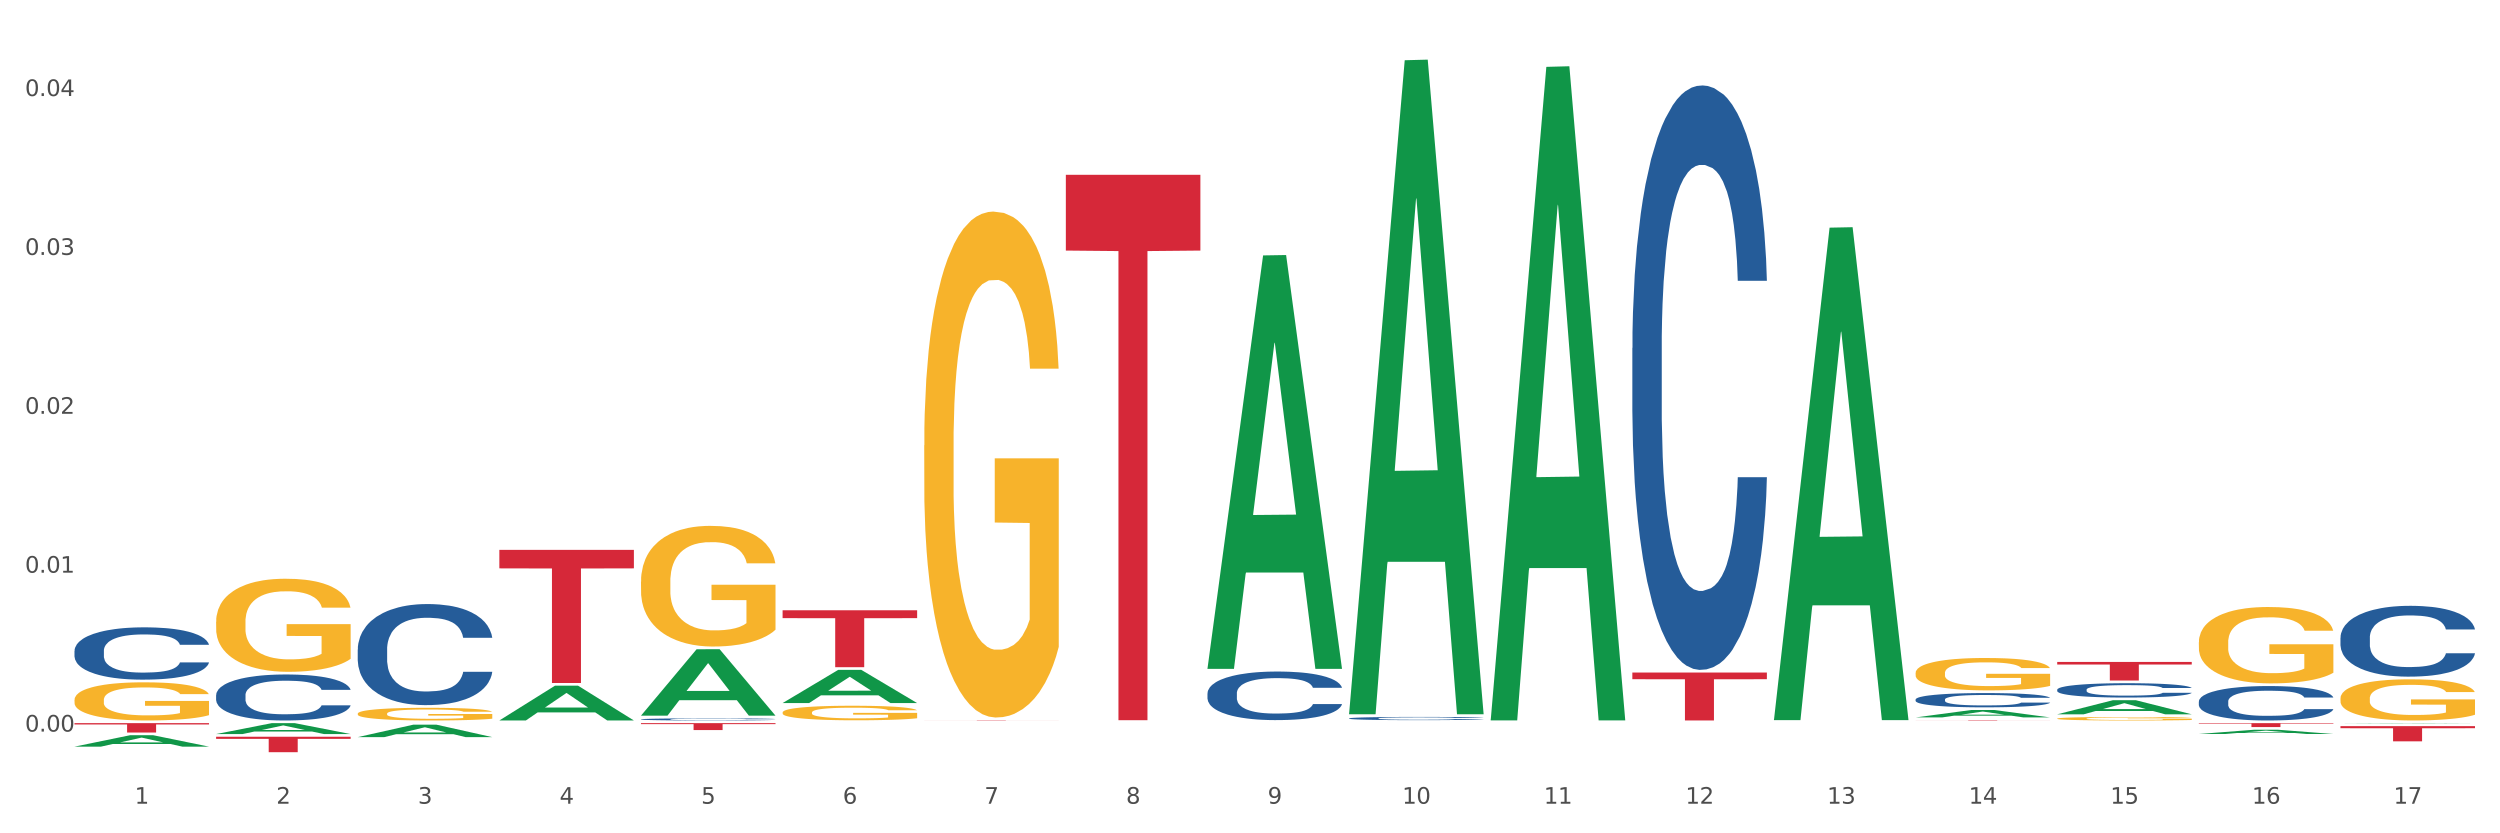
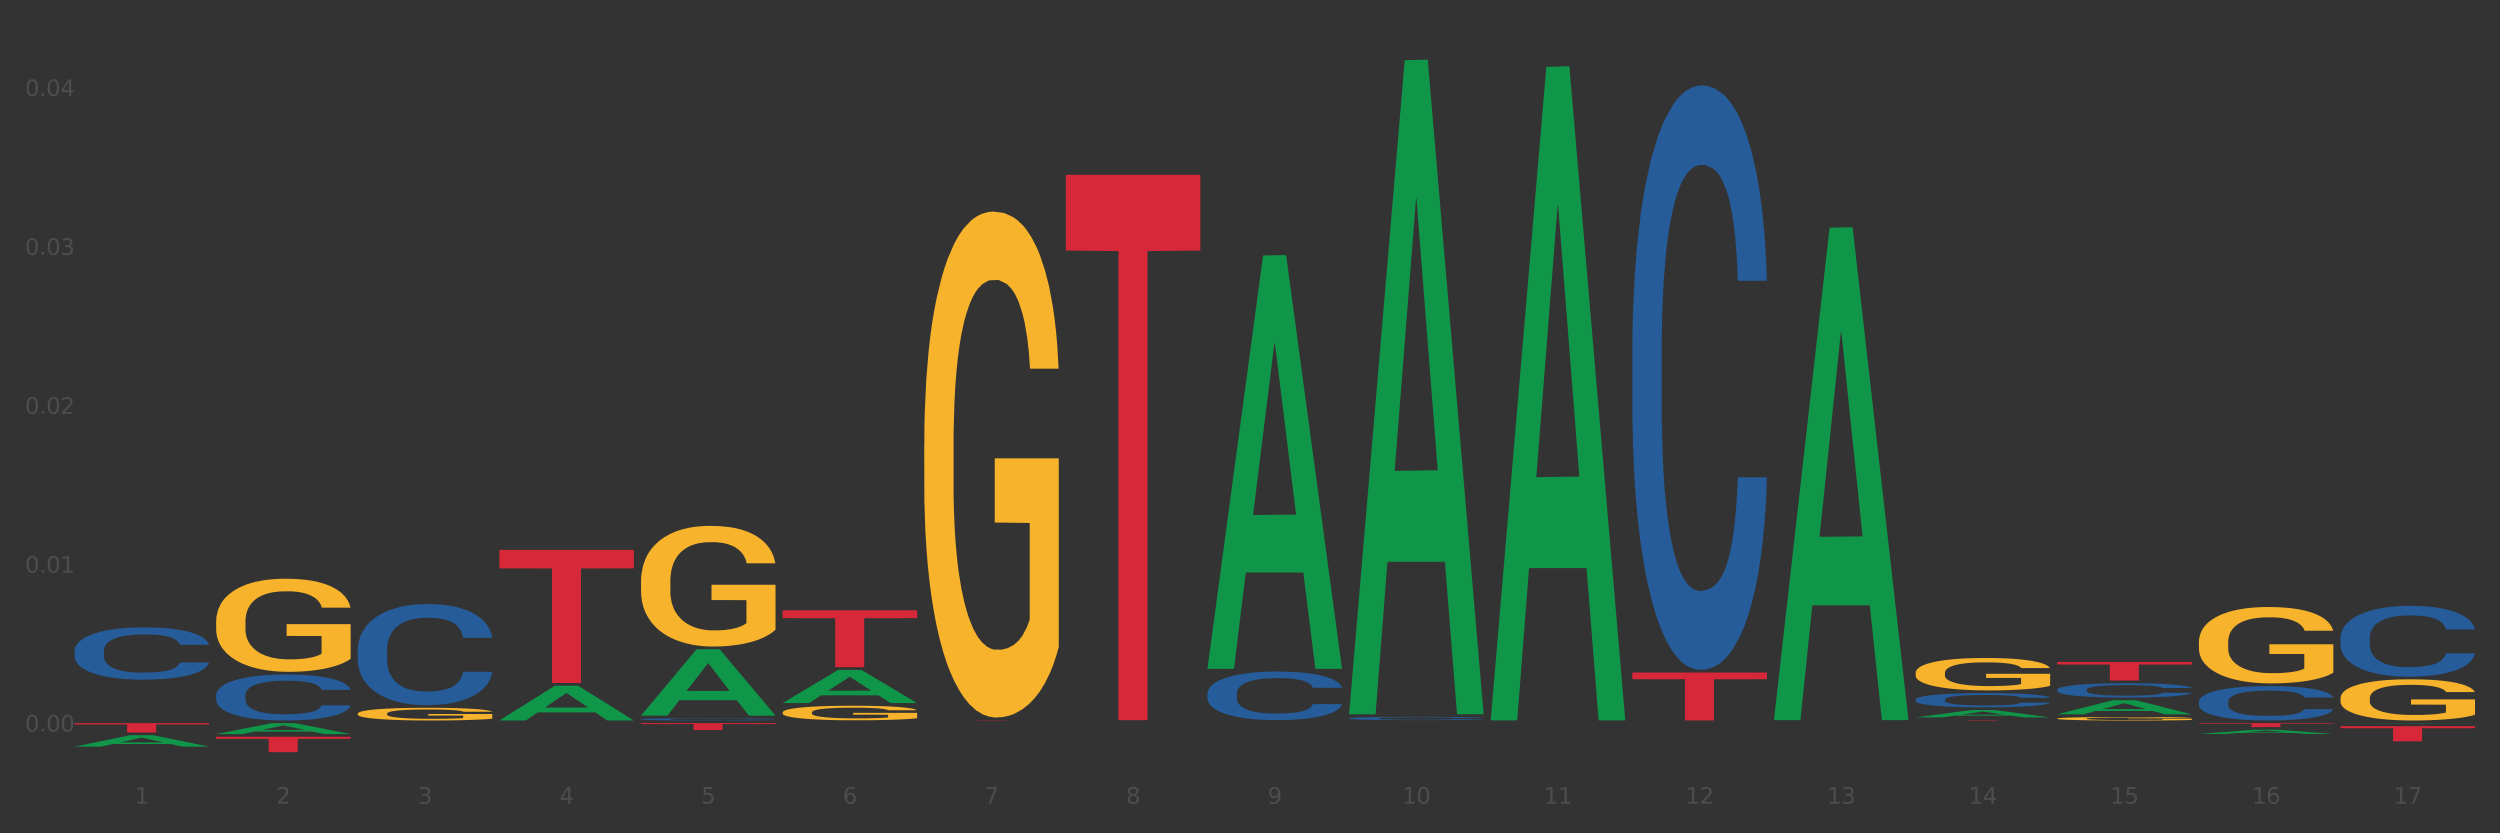
<svg xmlns="http://www.w3.org/2000/svg" xmlns:xlink="http://www.w3.org/1999/xlink" width="1080pt" height="360pt" viewBox="0 0 1080 360" version="1.1">
  <rect x="0" y="0" width="1080" height="360" fill="#333333" stroke="none" />
  <defs>
    <style type="text/css">*{stroke-linejoin: round; stroke-linecap: butt}</style>
  </defs>
  <g id="figure_1">
    <g id="patch_1">
-       <path d="M 0 360  L 1080 360  L 1080 0  L 0 0  z " style="fill: #ffffff; stroke: #ffffff; stroke-linejoin: miter" />
-     </g>
+       </g>
    <g id="axes_1">
      <g id="matplotlib.axis_1">
        <g id="xtick_1">
          <g id="text_1">
            <g style="fill: #4d4d4d" transform="translate(58.182 347.204) scale(0.096 -0.096)">
              <defs>
                <path id="DejaVuSans-31" d="M 794 531  L 1825 531  L 1825 4091  L 703 3866  L 703 4441  L 1819 4666  L 2450 4666  L 2450 531  L 3481 531  L 3481 0  L 794 0  L 794 531  z " transform="scale(0.016)" />
              </defs>
              <use xlink:href="#DejaVuSans-31" />
            </g>
          </g>
        </g>
        <g id="xtick_2">
          <g id="text_2">
            <g style="fill: #4d4d4d" transform="translate(119.364 347.204) scale(0.096 -0.096)">
              <defs>
                <path id="DejaVuSans-32" d="M 1228 531  L 3431 531  L 3431 0  L 469 0  L 469 531  Q 828 903 1448 1529  Q 2069 2156 2228 2338  Q 2531 2678 2651 2914  Q 2772 3150 2772 3378  Q 2772 3750 2511 3984  Q 2250 4219 1831 4219  Q 1534 4219 1204 4116  Q 875 4013 500 3803  L 500 4441  Q 881 4594 1212 4672  Q 1544 4750 1819 4750  Q 2544 4750 2975 4387  Q 3406 4025 3406 3419  Q 3406 3131 3298 2873  Q 3191 2616 2906 2266  Q 2828 2175 2409 1742  Q 1991 1309 1228 531  z " transform="scale(0.016)" />
              </defs>
              <use xlink:href="#DejaVuSans-32" />
            </g>
          </g>
        </g>
        <g id="xtick_3">
          <g id="text_3">
            <g style="fill: #4d4d4d" transform="translate(180.545 347.204) scale(0.096 -0.096)">
              <defs>
                <path id="DejaVuSans-33" d="M 2597 2516  Q 3050 2419 3304 2112  Q 3559 1806 3559 1356  Q 3559 666 3084 287  Q 2609 -91 1734 -91  Q 1441 -91 1130 -33  Q 819 25 488 141  L 488 750  Q 750 597 1062 519  Q 1375 441 1716 441  Q 2309 441 2620 675  Q 2931 909 2931 1356  Q 2931 1769 2642 2001  Q 2353 2234 1838 2234  L 1294 2234  L 1294 2753  L 1863 2753  Q 2328 2753 2575 2939  Q 2822 3125 2822 3475  Q 2822 3834 2567 4026  Q 2313 4219 1838 4219  Q 1578 4219 1281 4162  Q 984 4106 628 3988  L 628 4550  Q 988 4650 1302 4700  Q 1616 4750 1894 4750  Q 2613 4750 3031 4423  Q 3450 4097 3450 3541  Q 3450 3153 3228 2886  Q 3006 2619 2597 2516  z " transform="scale(0.016)" />
              </defs>
              <use xlink:href="#DejaVuSans-33" />
            </g>
          </g>
        </g>
        <g id="xtick_4">
          <g id="text_4">
            <g style="fill: #4d4d4d" transform="translate(241.726 347.204) scale(0.096 -0.096)">
              <defs>
                <path id="DejaVuSans-34" d="M 2419 4116  L 825 1625  L 2419 1625  L 2419 4116  z M 2253 4666  L 3047 4666  L 3047 1625  L 3713 1625  L 3713 1100  L 3047 1100  L 3047 0  L 2419 0  L 2419 1100  L 313 1100  L 313 1709  L 2253 4666  z " transform="scale(0.016)" />
              </defs>
              <use xlink:href="#DejaVuSans-34" />
            </g>
          </g>
        </g>
        <g id="xtick_5">
          <g id="text_5">
            <g style="fill: #4d4d4d" transform="translate(302.908 347.204) scale(0.096 -0.096)">
              <defs>
                <path id="DejaVuSans-35" d="M 691 4666  L 3169 4666  L 3169 4134  L 1269 4134  L 1269 2991  Q 1406 3038 1543 3061  Q 1681 3084 1819 3084  Q 2600 3084 3056 2656  Q 3513 2228 3513 1497  Q 3513 744 3044 326  Q 2575 -91 1722 -91  Q 1428 -91 1123 -41  Q 819 9 494 109  L 494 744  Q 775 591 1075 516  Q 1375 441 1709 441  Q 2250 441 2565 725  Q 2881 1009 2881 1497  Q 2881 1984 2565 2268  Q 2250 2553 1709 2553  Q 1456 2553 1204 2497  Q 953 2441 691 2322  L 691 4666  z " transform="scale(0.016)" />
              </defs>
              <use xlink:href="#DejaVuSans-35" />
            </g>
          </g>
        </g>
        <g id="xtick_6">
          <g id="text_6">
            <g style="fill: #4d4d4d" transform="translate(364.089 347.204) scale(0.096 -0.096)">
              <defs>
                <path id="DejaVuSans-36" d="M 2113 2584  Q 1688 2584 1439 2293  Q 1191 2003 1191 1497  Q 1191 994 1439 701  Q 1688 409 2113 409  Q 2538 409 2786 701  Q 3034 994 3034 1497  Q 3034 2003 2786 2293  Q 2538 2584 2113 2584  z M 3366 4563  L 3366 3988  Q 3128 4100 2886 4159  Q 2644 4219 2406 4219  Q 1781 4219 1451 3797  Q 1122 3375 1075 2522  Q 1259 2794 1537 2939  Q 1816 3084 2150 3084  Q 2853 3084 3261 2657  Q 3669 2231 3669 1497  Q 3669 778 3244 343  Q 2819 -91 2113 -91  Q 1303 -91 875 529  Q 447 1150 447 2328  Q 447 3434 972 4092  Q 1497 4750 2381 4750  Q 2619 4750 2861 4703  Q 3103 4656 3366 4563  z " transform="scale(0.016)" />
              </defs>
              <use xlink:href="#DejaVuSans-36" />
            </g>
          </g>
        </g>
        <g id="xtick_7">
          <g id="text_7">
            <g style="fill: #4d4d4d" transform="translate(425.271 347.204) scale(0.096 -0.096)">
              <defs>
                <path id="DejaVuSans-37" d="M 525 4666  L 3525 4666  L 3525 4397  L 1831 0  L 1172 0  L 2766 4134  L 525 4134  L 525 4666  z " transform="scale(0.016)" />
              </defs>
              <use xlink:href="#DejaVuSans-37" />
            </g>
          </g>
        </g>
        <g id="xtick_8">
          <g id="text_8">
            <g style="fill: #4d4d4d" transform="translate(486.452 347.204) scale(0.096 -0.096)">
              <defs>
                <path id="DejaVuSans-38" d="M 2034 2216  Q 1584 2216 1326 1975  Q 1069 1734 1069 1313  Q 1069 891 1326 650  Q 1584 409 2034 409  Q 2484 409 2743 651  Q 3003 894 3003 1313  Q 3003 1734 2745 1975  Q 2488 2216 2034 2216  z M 1403 2484  Q 997 2584 770 2862  Q 544 3141 544 3541  Q 544 4100 942 4425  Q 1341 4750 2034 4750  Q 2731 4750 3128 4425  Q 3525 4100 3525 3541  Q 3525 3141 3298 2862  Q 3072 2584 2669 2484  Q 3125 2378 3379 2068  Q 3634 1759 3634 1313  Q 3634 634 3220 271  Q 2806 -91 2034 -91  Q 1263 -91 848 271  Q 434 634 434 1313  Q 434 1759 690 2068  Q 947 2378 1403 2484  z M 1172 3481  Q 1172 3119 1398 2916  Q 1625 2713 2034 2713  Q 2441 2713 2670 2916  Q 2900 3119 2900 3481  Q 2900 3844 2670 4047  Q 2441 4250 2034 4250  Q 1625 4250 1398 4047  Q 1172 3844 1172 3481  z " transform="scale(0.016)" />
              </defs>
              <use xlink:href="#DejaVuSans-38" />
            </g>
          </g>
        </g>
        <g id="xtick_9">
          <g id="text_9">
            <g style="fill: #4d4d4d" transform="translate(547.634 347.204) scale(0.096 -0.096)">
              <defs>
                <path id="DejaVuSans-39" d="M 703 97  L 703 672  Q 941 559 1184 500  Q 1428 441 1663 441  Q 2288 441 2617 861  Q 2947 1281 2994 2138  Q 2813 1869 2534 1725  Q 2256 1581 1919 1581  Q 1219 1581 811 2004  Q 403 2428 403 3163  Q 403 3881 828 4315  Q 1253 4750 1959 4750  Q 2769 4750 3195 4129  Q 3622 3509 3622 2328  Q 3622 1225 3098 567  Q 2575 -91 1691 -91  Q 1453 -91 1209 -44  Q 966 3 703 97  z M 1959 2075  Q 2384 2075 2632 2365  Q 2881 2656 2881 3163  Q 2881 3666 2632 3958  Q 2384 4250 1959 4250  Q 1534 4250 1286 3958  Q 1038 3666 1038 3163  Q 1038 2656 1286 2365  Q 1534 2075 1959 2075  z " transform="scale(0.016)" />
              </defs>
              <use xlink:href="#DejaVuSans-39" />
            </g>
          </g>
        </g>
        <g id="xtick_10">
          <g id="text_10">
            <g style="fill: #4d4d4d" transform="translate(605.761 347.204) scale(0.096 -0.096)">
              <defs>
                <path id="DejaVuSans-30" d="M 2034 4250  Q 1547 4250 1301 3770  Q 1056 3291 1056 2328  Q 1056 1369 1301 889  Q 1547 409 2034 409  Q 2525 409 2770 889  Q 3016 1369 3016 2328  Q 3016 3291 2770 3770  Q 2525 4250 2034 4250  z M 2034 4750  Q 2819 4750 3233 4129  Q 3647 3509 3647 2328  Q 3647 1150 3233 529  Q 2819 -91 2034 -91  Q 1250 -91 836 529  Q 422 1150 422 2328  Q 422 3509 836 4129  Q 1250 4750 2034 4750  z " transform="scale(0.016)" />
              </defs>
              <use xlink:href="#DejaVuSans-31" />
              <use xlink:href="#DejaVuSans-30" transform="translate(63.623 0)" />
            </g>
          </g>
        </g>
        <g id="xtick_11">
          <g id="text_11">
            <g style="fill: #4d4d4d" transform="translate(666.942 347.204) scale(0.096 -0.096)">
              <use xlink:href="#DejaVuSans-31" />
              <use xlink:href="#DejaVuSans-31" transform="translate(63.623 0)" />
            </g>
          </g>
        </g>
        <g id="xtick_12">
          <g id="text_12">
            <g style="fill: #4d4d4d" transform="translate(728.124 347.204) scale(0.096 -0.096)">
              <use xlink:href="#DejaVuSans-31" />
              <use xlink:href="#DejaVuSans-32" transform="translate(63.623 0)" />
            </g>
          </g>
        </g>
        <g id="xtick_13">
          <g id="text_13">
            <g style="fill: #4d4d4d" transform="translate(789.305 347.204) scale(0.096 -0.096)">
              <use xlink:href="#DejaVuSans-31" />
              <use xlink:href="#DejaVuSans-33" transform="translate(63.623 0)" />
            </g>
          </g>
        </g>
        <g id="xtick_14">
          <g id="text_14">
            <g style="fill: #4d4d4d" transform="translate(850.487 347.204) scale(0.096 -0.096)">
              <use xlink:href="#DejaVuSans-31" />
              <use xlink:href="#DejaVuSans-34" transform="translate(63.623 0)" />
            </g>
          </g>
        </g>
        <g id="xtick_15">
          <g id="text_15">
            <g style="fill: #4d4d4d" transform="translate(911.668 347.204) scale(0.096 -0.096)">
              <use xlink:href="#DejaVuSans-31" />
              <use xlink:href="#DejaVuSans-35" transform="translate(63.623 0)" />
            </g>
          </g>
        </g>
        <g id="xtick_16">
          <g id="text_16">
            <g style="fill: #4d4d4d" transform="translate(972.849 347.204) scale(0.096 -0.096)">
              <use xlink:href="#DejaVuSans-31" />
              <use xlink:href="#DejaVuSans-36" transform="translate(63.623 0)" />
            </g>
          </g>
        </g>
        <g id="xtick_17">
          <g id="text_17">
            <g style="fill: #4d4d4d" transform="translate(1034.031 347.204) scale(0.096 -0.096)">
              <use xlink:href="#DejaVuSans-31" />
              <use xlink:href="#DejaVuSans-37" transform="translate(63.623 0)" />
            </g>
          </g>
        </g>
        <g id="xtick_18" />
        <g id="xtick_19" />
        <g id="xtick_20" />
        <g id="xtick_21" />
        <g id="xtick_22" />
        <g id="xtick_23" />
        <g id="xtick_24" />
        <g id="xtick_25" />
        <g id="xtick_26" />
        <g id="xtick_27" />
        <g id="xtick_28" />
        <g id="xtick_29" />
        <g id="xtick_30" />
        <g id="xtick_31" />
        <g id="xtick_32" />
        <g id="xtick_33" />
      </g>
      <g id="matplotlib.axis_2">
        <g id="ytick_1">
          <g id="text_18">
            <g style="fill: #4d4d4d" transform="translate(10.8 316.044) scale(0.096 -0.096)">
              <defs>
                <path id="DejaVuSans-2e" d="M 684 794  L 1344 794  L 1344 0  L 684 0  L 684 794  z " transform="scale(0.016)" />
              </defs>
              <use xlink:href="#DejaVuSans-30" />
              <use xlink:href="#DejaVuSans-2e" transform="translate(63.623 0)" />
              <use xlink:href="#DejaVuSans-30" transform="translate(95.41 0)" />
              <use xlink:href="#DejaVuSans-30" transform="translate(159.033 0)" />
            </g>
          </g>
        </g>
        <g id="ytick_2">
          <g id="text_19">
            <g style="fill: #4d4d4d" transform="translate(10.8 247.404) scale(0.096 -0.096)">
              <use xlink:href="#DejaVuSans-30" />
              <use xlink:href="#DejaVuSans-2e" transform="translate(63.623 0)" />
              <use xlink:href="#DejaVuSans-30" transform="translate(95.41 0)" />
              <use xlink:href="#DejaVuSans-31" transform="translate(159.033 0)" />
            </g>
          </g>
        </g>
        <g id="ytick_3">
          <g id="text_20">
            <g style="fill: #4d4d4d" transform="translate(10.8 178.765) scale(0.096 -0.096)">
              <use xlink:href="#DejaVuSans-30" />
              <use xlink:href="#DejaVuSans-2e" transform="translate(63.623 0)" />
              <use xlink:href="#DejaVuSans-30" transform="translate(95.41 0)" />
              <use xlink:href="#DejaVuSans-32" transform="translate(159.033 0)" />
            </g>
          </g>
        </g>
        <g id="ytick_4">
          <g id="text_21">
            <g style="fill: #4d4d4d" transform="translate(10.8 110.125) scale(0.096 -0.096)">
              <use xlink:href="#DejaVuSans-30" />
              <use xlink:href="#DejaVuSans-2e" transform="translate(63.623 0)" />
              <use xlink:href="#DejaVuSans-30" transform="translate(95.41 0)" />
              <use xlink:href="#DejaVuSans-33" transform="translate(159.033 0)" />
            </g>
          </g>
        </g>
        <g id="ytick_5">
          <g id="text_22">
            <g style="fill: #4d4d4d" transform="translate(10.8 41.486) scale(0.096 -0.096)">
              <use xlink:href="#DejaVuSans-30" />
              <use xlink:href="#DejaVuSans-2e" transform="translate(63.623 0)" />
              <use xlink:href="#DejaVuSans-30" transform="translate(95.41 0)" />
              <use xlink:href="#DejaVuSans-34" transform="translate(159.033 0)" />
            </g>
          </g>
        </g>
        <g id="ytick_6" />
        <g id="ytick_7" />
        <g id="ytick_8" />
        <g id="ytick_9" />
      </g>
      <g id="PolyCollection_1">
        <path d="M 32.175 322.542  L 32.235 322.537  L 56.203 317.614  L 66.15 317.609  L 90.297 322.551  L 78.793 322.551  L 73.58 321.4  L 48.833 321.4  L 48.653 321.419  L 43.62 322.551  L 32.175 322.551  L 32.175 322.542  L 51.949 320.714  L 70.464 320.709  L 61.296 318.663  L 61.176 318.653  L 61.056 318.667  L 51.889 320.709  L 51.949 320.714  L 32.175 322.542  z " clip-path="url(#p5a106db8ae)" style="fill: #109648" />
        <path d="M 93.356 317.104  L 93.416 317.1  L 117.384 312.401  L 127.331 312.397  L 151.479 317.113  L 139.974 317.113  L 134.761 316.015  L 110.014 316.015  L 109.834 316.032  L 104.801 317.113  L 93.356 317.113  L 93.356 317.104  L 113.13 315.359  L 131.645 315.355  L 122.478 313.402  L 122.358 313.393  L 122.238 313.406  L 113.07 315.355  L 113.13 315.359  L 93.356 317.104  z " clip-path="url(#p5a106db8ae)" style="fill: #109648" />
        <path d="M 766.352 310.703  L 766.412 310.503  L 790.38 98.347  L 800.327 98.147  L 824.474 311.103  L 812.97 311.103  L 807.757 261.513  L 783.01 261.513  L 782.83 262.313  L 777.797 311.103  L 766.352 311.103  L 766.352 310.703  L 786.126 231.92  L 804.641 231.72  L 795.473 143.538  L 795.353 143.138  L 795.233 143.738  L 786.066 231.72  L 786.126 231.92  L 766.352 310.703  z " clip-path="url(#p5a106db8ae)" style="fill: #109648" />
        <path d="M 827.533 309.922  L 827.593 309.919  L 851.561 306.722  L 861.508 306.719  L 885.656 309.928  L 874.151 309.928  L 868.938 309.181  L 844.191 309.181  L 844.011 309.193  L 838.978 309.928  L 827.533 309.928  L 827.533 309.922  L 847.307 308.735  L 865.822 308.732  L 856.654 307.403  L 856.535 307.397  L 856.415 307.406  L 847.247 308.732  L 847.307 308.735  L 827.533 309.922  z " clip-path="url(#p5a106db8ae)" style="fill: #109648" />
        <path d="M 1011.078 312.534  L 1011.138 312.534  L 1035.106 312.397  L 1045.052 312.397  L 1069.2 312.535  L 1057.695 312.535  L 1052.482 312.502  L 1027.735 312.502  L 1027.556 312.503  L 1022.522 312.535  L 1011.078 312.535  L 1011.078 312.534  L 1030.851 312.483  L 1049.366 312.483  L 1040.199 312.426  L 1040.079 312.426  L 1039.959 312.426  L 1030.791 312.483  L 1030.851 312.483  L 1011.078 312.534  z " clip-path="url(#p5a106db8ae)" style="fill: #109648" />
        <path d="M 949.896 317.083  L 949.956 317.081  L 973.924 315.234  L 983.871 315.232  L 1008.019 317.086  L 996.514 317.086  L 991.301 316.655  L 966.554 316.655  L 966.374 316.662  L 961.341 317.086  L 949.896 317.086  L 949.896 317.083  L 969.67 316.397  L 988.185 316.395  L 979.017 315.627  L 978.897 315.624  L 978.778 315.629  L 969.61 316.395  L 969.67 316.397  L 949.896 317.083  z " clip-path="url(#p5a106db8ae)" style="fill: #109648" />
        <path d="M 888.715 308.572  L 888.775 308.566  L 912.743 302.498  L 922.689 302.492  L 946.837 308.583  L 935.333 308.583  L 930.12 307.165  L 905.373 307.165  L 905.193 307.188  L 900.16 308.583  L 888.715 308.583  L 888.715 308.572  L 908.488 306.318  L 927.004 306.313  L 917.836 303.79  L 917.716 303.779  L 917.596 303.796  L 908.428 306.313  L 908.488 306.318  L 888.715 308.572  z " clip-path="url(#p5a106db8ae)" style="fill: #109648" />
-         <path d="M 154.538 318.432  L 154.598 318.427  L 178.566 313.057  L 188.512 313.052  L 212.66 318.442  L 201.156 318.442  L 195.943 317.187  L 171.196 317.187  L 171.016 317.207  L 165.983 318.442  L 154.538 318.442  L 154.538 318.432  L 174.311 316.438  L 192.827 316.433  L 183.659 314.201  L 183.539 314.19  L 183.419 314.206  L 174.251 316.433  L 174.311 316.438  L 154.538 318.432  z " clip-path="url(#p5a106db8ae)" style="fill: #109648" />
        <path d="M 338.082 303.705  L 338.142 303.691  L 362.11 289.382  L 372.057 289.368  L 396.204 303.732  L 384.7 303.732  L 379.487 300.387  L 354.74 300.387  L 354.56 300.441  L 349.527 303.732  L 338.082 303.732  L 338.082 303.705  L 357.856 298.391  L 376.371 298.378  L 367.203 292.43  L 367.083 292.403  L 366.963 292.443  L 357.796 298.378  L 357.856 298.391  L 338.082 303.705  z " clip-path="url(#p5a106db8ae)" style="fill: #109648" />
        <path d="M 643.989 310.685  L 644.049 310.42  L 668.017 28.883  L 677.964 28.618  L 702.112 311.216  L 690.607 311.216  L 685.394 245.409  L 660.647 245.409  L 660.467 246.47  L 655.434 311.216  L 643.989 311.216  L 643.989 310.685  L 663.763 206.137  L 682.278 205.872  L 673.11 88.852  L 672.99 88.321  L 672.871 89.117  L 663.703 205.872  L 663.763 206.137  L 643.989 310.685  z " clip-path="url(#p5a106db8ae)" style="fill: #109648" />
        <path d="M 521.626 288.622  L 521.686 288.454  L 545.654 110.34  L 555.601 110.173  L 579.749 288.957  L 568.244 288.957  L 563.031 247.325  L 538.284 247.325  L 538.104 247.996  L 533.071 288.957  L 521.626 288.957  L 521.626 288.622  L 541.4 222.48  L 559.915 222.312  L 550.747 148.28  L 550.628 147.944  L 550.508 148.448  L 541.34 222.312  L 541.4 222.48  L 521.626 288.622  z " clip-path="url(#p5a106db8ae)" style="fill: #109648" />
        <path d="M 582.808 308.032  L 582.868 307.766  L 606.836 26.025  L 616.782 25.759  L 640.93 308.563  L 629.425 308.563  L 624.212 242.708  L 599.465 242.708  L 599.286 243.77  L 594.252 308.563  L 582.808 308.563  L 582.808 308.032  L 602.581 203.408  L 621.097 203.142  L 611.929 86.038  L 611.809 85.507  L 611.689 86.303  L 602.521 203.142  L 602.581 203.408  L 582.808 308.032  z " clip-path="url(#p5a106db8ae)" style="fill: #109648" />
        <path d="M 215.719 311.222  L 215.779 311.208  L 239.747 296.217  L 249.694 296.203  L 273.842 311.25  L 262.337 311.25  L 257.124 307.746  L 232.377 307.746  L 232.197 307.803  L 227.164 311.25  L 215.719 311.25  L 215.719 311.222  L 235.493 305.655  L 254.008 305.641  L 244.84 299.41  L 244.72 299.382  L 244.601 299.425  L 235.433 305.641  L 235.493 305.655  L 215.719 311.222  z " clip-path="url(#p5a106db8ae)" style="fill: #109648" />
        <path d="M 276.901 309.127  L 276.961 309.1  L 300.929 280.479  L 310.875 280.452  L 335.023 309.181  L 323.518 309.181  L 318.305 302.491  L 293.558 302.491  L 293.379 302.599  L 288.345 309.181  L 276.901 309.181  L 276.901 309.127  L 296.674 298.499  L 315.19 298.472  L 306.022 286.576  L 305.902 286.522  L 305.782 286.603  L 296.614 298.472  L 296.674 298.499  L 276.901 309.127  z " clip-path="url(#p5a106db8ae)" style="fill: #109648" />
        <path d="M 93.356 318.259  L 151.479 318.259  L 151.479 319.189  L 128.615 319.195  L 128.615 324.95  L 116.082 324.95  L 116.082 319.195  L 93.356 319.189  L 93.356 318.266  L 93.356 318.259  z " clip-path="url(#p5a106db8ae)" style="fill: #d62839" />
        <path d="M 32.175 312.397  L 90.297 312.397  L 90.297 312.962  L 67.434 312.965  L 67.434 316.463  L 54.901 316.463  L 54.901 312.965  L 32.175 312.962  L 32.175 312.4  L 32.175 312.397  z " clip-path="url(#p5a106db8ae)" style="fill: #d62839" />
        <path d="M 705.171 290.547  L 763.293 290.547  L 763.293 293.424  L 740.43 293.443  L 740.43 311.25  L 727.896 311.25  L 727.896 293.443  L 705.171 293.424  L 705.171 290.566  L 705.171 290.547  z " clip-path="url(#p5a106db8ae)" style="fill: #d62839" />
        <path d="M 460.445 75.5  L 518.567 75.5  L 518.567 108.245  L 495.704 108.466  L 495.704 311.132  L 483.17 311.132  L 483.17 108.466  L 460.445 108.245  L 460.445 75.721  L 460.445 75.5  z " clip-path="url(#p5a106db8ae)" style="fill: #d62839" />
        <path d="M 338.082 263.622  L 396.204 263.622  L 396.204 267.041  L 373.341 267.064  L 373.341 288.222  L 360.808 288.222  L 360.808 267.064  L 338.082 267.041  L 338.082 263.645  L 338.082 263.622  z " clip-path="url(#p5a106db8ae)" style="fill: #d62839" />
        <path d="M 399.263 311.118  L 457.386 311.118  L 457.386 311.136  L 434.523 311.137  L 434.523 311.25  L 421.989 311.25  L 421.989 311.137  L 399.263 311.136  L 399.263 311.118  L 399.263 311.118  z " clip-path="url(#p5a106db8ae)" style="fill: #d62839" />
        <path d="M 276.901 312.397  L 335.023 312.397  L 335.023 312.812  L 312.16 312.814  L 312.16 315.382  L 299.626 315.382  L 299.626 312.814  L 276.901 312.812  L 276.901 312.399  L 276.901 312.397  z " clip-path="url(#p5a106db8ae)" style="fill: #d62839" />
        <path d="M 215.719 237.54  L 273.842 237.54  L 273.842 245.533  L 250.978 245.587  L 250.978 295.057  L 238.445 295.057  L 238.445 245.587  L 215.719 245.533  L 215.719 237.594  L 215.719 237.54  z " clip-path="url(#p5a106db8ae)" style="fill: #d62839" />
        <path d="M 705.171 150.358  L 705.239 150.128  L 705.239 143.671  L 705.445 134.909  L 706.201 118.768  L 707.163 106.547  L 708.812 92.251  L 709.705 86.256  L 710.873 79.569  L 713.277 68.731  L 716.026 59.508  L 717.949 54.435  L 719.392 51.207  L 722.621 45.442  L 724.476 42.906  L 726.4 40.831  L 728.049 39.447  L 730.797 37.833  L 732.995 37.141  L 735.537 36.911  L 737.667 37.141  L 740.484 38.064  L 744.606 40.831  L 746.186 42.445  L 748.316 45.212  L 750.514 48.901  L 752.301 52.591  L 754.362 57.894  L 756.491 64.811  L 758.552 73.574  L 759.995 81.644  L 761.163 90.176  L 762.194 100.552  L 762.949 111.851  L 763.293 121.305  L 750.72 121.305  L 750.377 112.773  L 749.69 103.55  L 749.003 97.324  L 748.247 92.251  L 747.079 86.486  L 746.049 82.797  L 744.331 78.416  L 742.751 75.649  L 741.446 74.035  L 739.865 72.651  L 736.499 71.268  L 734.094 71.268  L 732.583 71.729  L 730.728 72.882  L 729.148 74.496  L 727.293 77.263  L 725.85 80.261  L 724.407 84.181  L 723.583 86.948  L 722.346 92.02  L 721.522 96.171  L 720.423 103.319  L 719.804 108.392  L 718.705 121.535  L 718.224 131.22  L 718.018 137.907  L 717.881 145.285  L 717.881 181.256  L 718.293 197.397  L 718.636 204.315  L 719.186 212.155  L 720.216 222.3  L 721.728 232.216  L 723.308 239.364  L 724.613 243.745  L 725.85 246.973  L 727.087 249.509  L 728.598 251.815  L 729.835 253.199  L 731.69 254.582  L 733.888 255.274  L 735.606 255.274  L 739.11 254.121  L 740.69 252.968  L 742.201 251.354  L 743.85 248.818  L 745.155 246.051  L 745.911 243.975  L 747.148 239.594  L 748.11 234.983  L 748.934 229.679  L 749.484 225.067  L 750.102 218.15  L 750.583 210.31  L 750.72 206.16  L 763.293 206.16  L 763.018 214.461  L 762.537 222.531  L 761.575 233.368  L 760.82 239.594  L 759.652 247.203  L 758.415 253.66  L 756.697 260.808  L 755.117 266.111  L 753.468 270.723  L 751.682 274.874  L 748.453 280.638  L 747.285 282.252  L 744.812 285.019  L 742.888 286.633  L 740.071 288.247  L 737.186 289.17  L 734.163 289.4  L 731.484 288.939  L 728.529 287.556  L 726.674 286.172  L 724.613 284.097  L 722.209 280.869  L 719.942 276.949  L 717.812 272.337  L 715.819 267.034  L 713.965 261.039  L 711.56 251.123  L 709.774 241.439  L 708.468 232.446  L 707.575 224.837  L 706.682 215.152  L 706.201 208.465  L 705.445 192.324  L 705.171 177.337  L 705.171 150.358  z " clip-path="url(#p5a106db8ae)" style="fill: #255c99" />
        <path d="M 888.715 297.929  L 888.784 297.924  L 888.784 297.765  L 888.99 297.55  L 889.745 297.153  L 890.707 296.853  L 892.356 296.502  L 893.249 296.354  L 894.417 296.19  L 896.822 295.924  L 899.57 295.697  L 901.493 295.573  L 902.936 295.493  L 906.165 295.352  L 908.02 295.289  L 909.944 295.238  L 911.593 295.204  L 914.341 295.165  L 916.539 295.148  L 919.081 295.142  L 921.211 295.148  L 924.028 295.17  L 928.15 295.238  L 929.73 295.278  L 931.86 295.346  L 934.058 295.437  L 935.845 295.527  L 937.906 295.658  L 940.036 295.828  L 942.097 296.043  L 943.539 296.241  L 944.707 296.451  L 945.738 296.706  L 946.494 296.983  L 946.837 297.215  L 934.265 297.215  L 933.921 297.006  L 933.234 296.779  L 932.547 296.626  L 931.791 296.502  L 930.623 296.36  L 929.593 296.269  L 927.875 296.162  L 926.295 296.094  L 924.99 296.054  L 923.41 296.02  L 920.043 295.986  L 917.639 295.986  L 916.127 295.998  L 914.272 296.026  L 912.692 296.065  L 910.837 296.133  L 909.394 296.207  L 907.952 296.303  L 907.127 296.371  L 905.89 296.496  L 905.066 296.598  L 903.967 296.774  L 903.348 296.898  L 902.249 297.221  L 901.768 297.459  L 901.562 297.623  L 901.425 297.805  L 901.425 298.688  L 901.837 299.085  L 902.181 299.255  L 902.73 299.448  L 903.761 299.697  L 905.272 299.94  L 906.852 300.116  L 908.158 300.224  L 909.394 300.303  L 910.631 300.365  L 912.142 300.422  L 913.379 300.456  L 915.234 300.49  L 917.432 300.507  L 919.15 300.507  L 922.654 300.479  L 924.234 300.45  L 925.745 300.411  L 927.394 300.348  L 928.7 300.28  L 929.455 300.229  L 930.692 300.122  L 931.654 300.008  L 932.478 299.878  L 933.028 299.765  L 933.646 299.595  L 934.127 299.402  L 934.265 299.3  L 946.837 299.3  L 946.562 299.504  L 946.081 299.702  L 945.12 299.969  L 944.364 300.122  L 943.196 300.309  L 941.959 300.467  L 940.242 300.643  L 938.662 300.773  L 937.013 300.886  L 935.226 300.988  L 931.997 301.13  L 930.829 301.17  L 928.356 301.238  L 926.433 301.277  L 923.616 301.317  L 920.73 301.34  L 917.707 301.345  L 915.028 301.334  L 912.074 301.3  L 910.219 301.266  L 908.158 301.215  L 905.753 301.136  L 903.486 301.039  L 901.356 300.926  L 899.364 300.796  L 897.509 300.648  L 895.104 300.405  L 893.318 300.167  L 892.013 299.946  L 891.119 299.759  L 890.226 299.521  L 889.745 299.357  L 888.99 298.96  L 888.715 298.592  L 888.715 297.929  z " clip-path="url(#p5a106db8ae)" style="fill: #255c99" />
-         <path d="M 399.263 192.397  L 399.332 192.198  L 399.332 185.012  L 399.469 178.824  L 400.156 163.852  L 401.185 151.476  L 401.94 144.889  L 402.695 139.499  L 403.587 134.109  L 404.685 128.52  L 406.675 120.336  L 407.91 116.144  L 409.419 111.752  L 412.164 105.365  L 414.154 101.772  L 416.213 98.777  L 419.575 95.184  L 421.771 93.587  L 424.104 92.39  L 426.918 91.591  L 429.045 91.392  L 433.711 91.99  L 437.691 93.787  L 439.613 95.184  L 442.083 97.58  L 443.387 99.177  L 445.514 102.37  L 447.71 106.562  L 449.22 110.156  L 451.484 116.942  L 453.2 123.729  L 454.778 132.113  L 455.602 137.902  L 456.219 143.292  L 456.768 149.48  L 457.317 159.261  L 444.965 159.261  L 444.485 152.275  L 443.73 145.687  L 442.632 139.3  L 441.672 135.307  L 440.025 130.317  L 438.515 127.123  L 436.937 124.728  L 435.015 122.731  L 433.506 121.733  L 431.378 120.935  L 427.192 121.134  L 424.379 122.731  L 422.458 124.728  L 421.222 126.524  L 420.124 128.52  L 418.889 131.315  L 417.448 135.507  L 416.419 139.3  L 415.39 144.09  L 414.566 148.881  L 413.811 154.47  L 413.194 160.459  L 412.713 166.647  L 412.302 174.232  L 411.958 186.808  L 411.958 214.156  L 412.096 220.344  L 412.439 228.528  L 412.851 234.716  L 413.537 242.102  L 414.154 247.092  L 415.321 254.279  L 416.625 260.267  L 417.654 264.06  L 418.683 267.254  L 420.468 271.645  L 422.458 275.238  L 424.173 277.434  L 426.506 279.43  L 428.084 280.229  L 429.457 280.628  L 432.819 280.628  L 435.221 280.029  L 437.897 278.632  L 439.956 276.835  L 441.672 274.639  L 443.593 271.046  L 444.828 267.653  L 444.828 225.933  L 429.731 225.733  L 429.731 197.987  L 457.386 197.987  L 457.386 279.43  L 456.219 283.622  L 454.915 287.415  L 453.543 290.808  L 451.484 295  L 449.014 298.993  L 446.818 301.787  L 444.485 304.183  L 441.74 306.378  L 438.172 308.375  L 435.976 309.173  L 433.231 309.772  L 430.006 309.972  L 427.192 309.572  L 424.448 308.574  L 421.565 306.778  L 418.752 304.183  L 416.625 301.588  L 414.497 298.394  L 412.233 294.202  L 410.449 290.209  L 409.076 286.616  L 407.567 282.025  L 405.92 276.037  L 404.685 270.647  L 403.587 265.058  L 402.42 257.872  L 401.597 251.684  L 400.773 243.898  L 400.293 238.11  L 399.744 229.127  L 399.332 216.551  L 399.263 192.397  z " clip-path="url(#p5a106db8ae)" style="fill: #f7b32b" />
+         <path d="M 399.263 192.397  L 399.332 192.198  L 399.332 185.012  L 399.469 178.824  L 400.156 163.852  L 401.185 151.476  L 401.94 144.889  L 402.695 139.499  L 403.587 134.109  L 404.685 128.52  L 406.675 120.336  L 407.91 116.144  L 409.419 111.752  L 412.164 105.365  L 414.154 101.772  L 416.213 98.777  L 419.575 95.184  L 421.771 93.587  L 424.104 92.39  L 426.918 91.591  L 429.045 91.392  L 433.711 91.99  L 437.691 93.787  L 439.613 95.184  L 442.083 97.58  L 443.387 99.177  L 445.514 102.37  L 447.71 106.562  L 449.22 110.156  L 451.484 116.942  L 453.2 123.729  L 454.778 132.113  L 455.602 137.902  L 456.219 143.292  L 456.768 149.48  L 457.317 159.261  L 444.965 159.261  L 444.485 152.275  L 443.73 145.687  L 442.632 139.3  L 441.672 135.307  L 440.025 130.317  L 438.515 127.123  L 436.937 124.728  L 435.015 122.731  L 431.378 120.935  L 427.192 121.134  L 424.379 122.731  L 422.458 124.728  L 421.222 126.524  L 420.124 128.52  L 418.889 131.315  L 417.448 135.507  L 416.419 139.3  L 415.39 144.09  L 414.566 148.881  L 413.811 154.47  L 413.194 160.459  L 412.713 166.647  L 412.302 174.232  L 411.958 186.808  L 411.958 214.156  L 412.096 220.344  L 412.439 228.528  L 412.851 234.716  L 413.537 242.102  L 414.154 247.092  L 415.321 254.279  L 416.625 260.267  L 417.654 264.06  L 418.683 267.254  L 420.468 271.645  L 422.458 275.238  L 424.173 277.434  L 426.506 279.43  L 428.084 280.229  L 429.457 280.628  L 432.819 280.628  L 435.221 280.029  L 437.897 278.632  L 439.956 276.835  L 441.672 274.639  L 443.593 271.046  L 444.828 267.653  L 444.828 225.933  L 429.731 225.733  L 429.731 197.987  L 457.386 197.987  L 457.386 279.43  L 456.219 283.622  L 454.915 287.415  L 453.543 290.808  L 451.484 295  L 449.014 298.993  L 446.818 301.787  L 444.485 304.183  L 441.74 306.378  L 438.172 308.375  L 435.976 309.173  L 433.231 309.772  L 430.006 309.972  L 427.192 309.572  L 424.448 308.574  L 421.565 306.778  L 418.752 304.183  L 416.625 301.588  L 414.497 298.394  L 412.233 294.202  L 410.449 290.209  L 409.076 286.616  L 407.567 282.025  L 405.92 276.037  L 404.685 270.647  L 403.587 265.058  L 402.42 257.872  L 401.597 251.684  L 400.773 243.898  L 400.293 238.11  L 399.744 229.127  L 399.332 216.551  L 399.263 192.397  z " clip-path="url(#p5a106db8ae)" style="fill: #f7b32b" />
        <path d="M 338.082 307.785  L 338.151 307.78  L 338.151 307.573  L 338.288 307.395  L 338.974 306.964  L 340.003 306.608  L 340.758 306.418  L 341.513 306.263  L 342.405 306.108  L 343.503 305.947  L 345.493 305.711  L 346.728 305.591  L 348.238 305.464  L 350.983 305.281  L 352.973 305.177  L 355.032 305.091  L 358.394 304.988  L 360.59 304.942  L 362.923 304.907  L 365.737 304.884  L 367.864 304.878  L 372.53 304.896  L 376.51 304.947  L 378.431 304.988  L 380.902 305.057  L 382.206 305.102  L 384.333 305.194  L 386.529 305.315  L 388.038 305.418  L 390.303 305.614  L 392.019 305.809  L 393.597 306.05  L 394.42 306.217  L 395.038 306.372  L 395.587 306.55  L 396.136 306.832  L 383.784 306.832  L 383.304 306.631  L 382.549 306.441  L 381.451 306.257  L 380.49 306.142  L 378.843 305.999  L 377.334 305.907  L 375.755 305.838  L 373.834 305.78  L 372.324 305.752  L 370.197 305.729  L 366.011 305.734  L 363.198 305.78  L 361.276 305.838  L 360.041 305.89  L 358.943 305.947  L 357.708 306.027  L 356.267 306.148  L 355.237 306.257  L 354.208 306.395  L 353.385 306.533  L 352.63 306.694  L 352.012 306.866  L 351.532 307.044  L 351.12 307.263  L 350.777 307.625  L 350.777 308.412  L 350.914 308.59  L 351.257 308.825  L 351.669 309.003  L 352.355 309.216  L 352.973 309.36  L 354.139 309.566  L 355.443 309.739  L 356.473 309.848  L 357.502 309.94  L 359.286 310.066  L 361.276 310.17  L 362.992 310.233  L 365.325 310.29  L 366.903 310.313  L 368.276 310.325  L 371.638 310.325  L 374.04 310.308  L 376.716 310.267  L 378.775 310.216  L 380.49 310.152  L 382.412 310.049  L 383.647 309.951  L 383.647 308.751  L 368.55 308.745  L 368.55 307.946  L 396.204 307.946  L 396.204 310.29  L 395.038 310.411  L 393.734 310.52  L 392.362 310.618  L 390.303 310.738  L 387.833 310.853  L 385.637 310.934  L 383.304 311.003  L 380.559 311.066  L 376.99 311.123  L 374.795 311.146  L 372.05 311.164  L 368.824 311.169  L 366.011 311.158  L 363.266 311.129  L 360.384 311.077  L 357.571 311.003  L 355.443 310.928  L 353.316 310.836  L 351.052 310.715  L 349.267 310.601  L 347.895 310.497  L 346.385 310.365  L 344.738 310.193  L 343.503 310.038  L 342.405 309.877  L 341.239 309.67  L 340.415 309.492  L 339.592 309.268  L 339.111 309.101  L 338.562 308.843  L 338.151 308.481  L 338.082 307.785  z " clip-path="url(#p5a106db8ae)" style="fill: #f7b32b" />
        <path d="M 827.533 302.174  L 827.602 302.168  L 827.602 302.011  L 827.808 301.796  L 828.564 301.402  L 829.526 301.103  L 831.175 300.754  L 832.068 300.607  L 833.236 300.444  L 835.64 300.179  L 838.388 299.953  L 840.312 299.829  L 841.755 299.75  L 844.984 299.61  L 846.839 299.548  L 848.762 299.497  L 850.411 299.463  L 853.159 299.424  L 855.358 299.407  L 857.9 299.401  L 860.03 299.407  L 862.847 299.429  L 866.969 299.497  L 868.549 299.536  L 870.679 299.604  L 872.877 299.694  L 874.663 299.784  L 876.724 299.914  L 878.854 300.083  L 880.915 300.297  L 882.358 300.494  L 883.526 300.703  L 884.557 300.957  L 885.312 301.233  L 885.656 301.464  L 873.083 301.464  L 872.74 301.255  L 872.053 301.03  L 871.366 300.878  L 870.61 300.754  L 869.442 300.613  L 868.411 300.523  L 866.694 300.416  L 865.114 300.348  L 863.808 300.308  L 862.228 300.275  L 858.862 300.241  L 856.457 300.241  L 854.946 300.252  L 853.091 300.28  L 851.511 300.32  L 849.656 300.387  L 848.213 300.461  L 846.77 300.556  L 845.946 300.624  L 844.709 300.748  L 843.885 300.85  L 842.785 301.024  L 842.167 301.148  L 841.068 301.47  L 840.587 301.706  L 840.381 301.87  L 840.243 302.05  L 840.243 302.929  L 840.656 303.324  L 840.999 303.493  L 841.549 303.685  L 842.579 303.933  L 844.091 304.175  L 845.671 304.35  L 846.976 304.457  L 848.213 304.536  L 849.45 304.598  L 850.961 304.654  L 852.198 304.688  L 854.053 304.722  L 856.251 304.739  L 857.969 304.739  L 861.472 304.71  L 863.053 304.682  L 864.564 304.643  L 866.213 304.581  L 867.518 304.513  L 868.274 304.462  L 869.511 304.355  L 870.472 304.243  L 871.297 304.113  L 871.847 304  L 872.465 303.831  L 872.946 303.64  L 873.083 303.538  L 885.656 303.538  L 885.381 303.741  L 884.9 303.938  L 883.938 304.203  L 883.182 304.355  L 882.015 304.541  L 880.778 304.699  L 879.06 304.874  L 877.48 305.004  L 875.831 305.116  L 874.045 305.218  L 870.816 305.359  L 869.648 305.398  L 867.175 305.466  L 865.251 305.505  L 862.434 305.545  L 859.549 305.567  L 856.526 305.573  L 853.846 305.562  L 850.892 305.528  L 849.037 305.494  L 846.976 305.443  L 844.572 305.364  L 842.304 305.268  L 840.175 305.156  L 838.182 305.026  L 836.327 304.88  L 833.923 304.637  L 832.136 304.4  L 830.831 304.181  L 829.938 303.995  L 829.045 303.758  L 828.564 303.594  L 827.808 303.2  L 827.533 302.834  L 827.533 302.174  z " clip-path="url(#p5a106db8ae)" style="fill: #255c99" />
        <path d="M 1011.078 275.462  L 1011.146 275.434  L 1011.146 274.652  L 1011.352 273.59  L 1012.108 271.634  L 1013.07 270.153  L 1014.719 268.42  L 1015.612 267.693  L 1016.78 266.883  L 1019.185 265.569  L 1021.933 264.451  L 1023.856 263.837  L 1025.299 263.445  L 1028.528 262.747  L 1030.383 262.439  L 1032.307 262.188  L 1033.956 262.02  L 1036.704 261.824  L 1038.902 261.741  L 1041.444 261.713  L 1043.574 261.741  L 1046.391 261.852  L 1050.513 262.188  L 1052.093 262.383  L 1054.223 262.719  L 1056.421 263.166  L 1058.208 263.613  L 1060.269 264.256  L 1062.398 265.094  L 1064.46 266.156  L 1065.902 267.134  L 1067.07 268.168  L 1068.101 269.426  L 1068.856 270.795  L 1069.2 271.941  L 1056.627 271.941  L 1056.284 270.907  L 1055.597 269.789  L 1054.91 269.035  L 1054.154 268.42  L 1052.986 267.721  L 1051.956 267.274  L 1050.238 266.743  L 1048.658 266.408  L 1047.353 266.212  L 1045.772 266.044  L 1042.406 265.877  L 1040.001 265.877  L 1038.49 265.933  L 1036.635 266.072  L 1035.055 266.268  L 1033.2 266.603  L 1031.757 266.967  L 1030.314 267.442  L 1029.49 267.777  L 1028.253 268.392  L 1027.429 268.895  L 1026.33 269.761  L 1025.711 270.376  L 1024.612 271.969  L 1024.131 273.143  L 1023.925 273.953  L 1023.788 274.848  L 1023.788 279.207  L 1024.2 281.163  L 1024.543 282.002  L 1025.093 282.952  L 1026.124 284.182  L 1027.635 285.383  L 1029.215 286.25  L 1030.52 286.781  L 1031.757 287.172  L 1032.994 287.479  L 1034.505 287.759  L 1035.742 287.926  L 1037.597 288.094  L 1039.795 288.178  L 1041.513 288.178  L 1045.017 288.038  L 1046.597 287.899  L 1048.108 287.703  L 1049.757 287.395  L 1051.063 287.06  L 1051.818 286.809  L 1053.055 286.278  L 1054.017 285.719  L 1054.841 285.076  L 1055.391 284.517  L 1056.009 283.679  L 1056.49 282.728  L 1056.627 282.225  L 1069.2 282.225  L 1068.925 283.231  L 1068.444 284.21  L 1067.482 285.523  L 1066.727 286.278  L 1065.559 287.2  L 1064.322 287.982  L 1062.605 288.849  L 1061.024 289.491  L 1059.376 290.05  L 1057.589 290.553  L 1054.36 291.252  L 1053.192 291.448  L 1050.719 291.783  L 1048.795 291.979  L 1045.979 292.174  L 1043.093 292.286  L 1040.07 292.314  L 1037.391 292.258  L 1034.437 292.09  L 1032.582 291.923  L 1030.52 291.671  L 1028.116 291.28  L 1025.849 290.805  L 1023.719 290.246  L 1021.727 289.603  L 1019.872 288.877  L 1017.467 287.675  L 1015.681 286.501  L 1014.375 285.411  L 1013.482 284.489  L 1012.589 283.315  L 1012.108 282.505  L 1011.352 280.549  L 1011.078 278.732  L 1011.078 275.462  z " clip-path="url(#p5a106db8ae)" style="fill: #255c99" />
        <path d="M 888.715 285.961  L 946.837 285.961  L 946.837 287.078  L 923.974 287.085  L 923.974 293.996  L 911.44 293.996  L 911.44 287.085  L 888.715 287.078  L 888.715 285.969  L 888.715 285.961  z " clip-path="url(#p5a106db8ae)" style="fill: #d62839" />
        <path d="M 827.533 311.075  L 885.656 311.075  L 885.656 311.099  L 862.792 311.099  L 862.792 311.25  L 850.259 311.25  L 850.259 311.099  L 827.533 311.099  L 827.533 311.075  L 827.533 311.075  z " clip-path="url(#p5a106db8ae)" style="fill: #d62839" />
        <path d="M 1011.078 313.681  L 1069.2 313.681  L 1069.2 314.596  L 1046.337 314.602  L 1046.337 320.266  L 1033.803 320.266  L 1033.803 314.602  L 1011.078 314.596  L 1011.078 313.687  L 1011.078 313.681  z " clip-path="url(#p5a106db8ae)" style="fill: #d62839" />
        <path d="M 949.896 312.397  L 1008.019 312.397  L 1008.019 312.631  L 985.155 312.633  L 985.155 314.086  L 972.622 314.086  L 972.622 312.633  L 949.896 312.631  L 949.896 312.398  L 949.896 312.397  z " clip-path="url(#p5a106db8ae)" style="fill: #d62839" />
        <path d="M 949.896 303.058  L 949.965 303.044  L 949.965 302.664  L 950.171 302.147  L 950.927 301.196  L 951.889 300.476  L 953.537 299.634  L 954.431 299.281  L 955.599 298.887  L 958.003 298.248  L 960.751 297.705  L 962.675 297.406  L 964.118 297.216  L 967.347 296.876  L 969.202 296.726  L 971.125 296.604  L 972.774 296.523  L 975.522 296.428  L 977.721 296.387  L 980.263 296.373  L 982.393 296.387  L 985.209 296.441  L 989.331 296.604  L 990.912 296.699  L 993.041 296.862  L 995.24 297.08  L 997.026 297.297  L 999.087 297.61  L 1001.217 298.017  L 1003.278 298.533  L 1004.721 299.009  L 1005.889 299.512  L 1006.919 300.123  L 1007.675 300.789  L 1008.019 301.346  L 995.446 301.346  L 995.103 300.843  L 994.415 300.3  L 993.728 299.933  L 992.973 299.634  L 991.805 299.294  L 990.774 299.077  L 989.057 298.819  L 987.477 298.656  L 986.171 298.561  L 984.591 298.479  L 981.225 298.398  L 978.82 298.398  L 977.309 298.425  L 975.454 298.493  L 973.873 298.588  L 972.018 298.751  L 970.576 298.927  L 969.133 299.158  L 968.309 299.321  L 967.072 299.62  L 966.247 299.865  L 965.148 300.286  L 964.53 300.585  L 963.431 301.359  L 962.95 301.93  L 962.744 302.324  L 962.606 302.759  L 962.606 304.878  L 963.018 305.829  L 963.362 306.237  L 963.912 306.699  L 964.942 307.296  L 966.454 307.881  L 968.034 308.302  L 969.339 308.56  L 970.576 308.75  L 971.812 308.9  L 973.324 309.035  L 974.56 309.117  L 976.415 309.199  L 978.614 309.239  L 980.331 309.239  L 983.835 309.171  L 985.415 309.103  L 986.927 309.008  L 988.576 308.859  L 989.881 308.696  L 990.637 308.574  L 991.873 308.315  L 992.835 308.044  L 993.66 307.731  L 994.209 307.459  L 994.828 307.052  L 995.309 306.59  L 995.446 306.345  L 1008.019 306.345  L 1007.744 306.835  L 1007.263 307.31  L 1006.301 307.949  L 1005.545 308.315  L 1004.377 308.764  L 1003.141 309.144  L 1001.423 309.565  L 999.843 309.878  L 998.194 310.15  L 996.408 310.394  L 993.179 310.734  L 992.011 310.829  L 989.538 310.992  L 987.614 311.087  L 984.797 311.182  L 981.912 311.236  L 978.889 311.25  L 976.209 311.223  L 973.255 311.141  L 971.4 311.06  L 969.339 310.938  L 966.934 310.747  L 964.667 310.516  L 962.538 310.245  L 960.545 309.932  L 958.69 309.579  L 956.286 308.995  L 954.499 308.424  L 953.194 307.894  L 952.301 307.446  L 951.408 306.875  L 950.927 306.481  L 950.171 305.53  L 949.896 304.647  L 949.896 303.058  z " clip-path="url(#p5a106db8ae)" style="fill: #255c99" />
        <path d="M 582.808 310.337  L 582.876 310.336  L 582.876 310.3  L 583.083 310.251  L 583.838 310.162  L 584.8 310.095  L 586.449 310.015  L 587.342 309.982  L 588.51 309.945  L 590.915 309.885  L 593.663 309.834  L 595.586 309.806  L 597.029 309.789  L 600.258 309.757  L 602.113 309.743  L 604.037 309.731  L 605.686 309.723  L 608.434 309.715  L 610.632 309.711  L 613.174 309.709  L 615.304 309.711  L 618.121 309.716  L 622.243 309.731  L 623.823 309.74  L 625.953 309.755  L 628.151 309.776  L 629.938 309.796  L 631.999 309.825  L 634.129 309.864  L 636.19 309.912  L 637.632 309.957  L 638.8 310.004  L 639.831 310.061  L 640.587 310.124  L 640.93 310.176  L 628.358 310.176  L 628.014 310.129  L 627.327 310.078  L 626.64 310.044  L 625.884 310.015  L 624.716 309.984  L 623.686 309.963  L 621.968 309.939  L 620.388 309.924  L 619.083 309.915  L 617.503 309.907  L 614.136 309.899  L 611.732 309.899  L 610.22 309.902  L 608.365 309.908  L 606.785 309.917  L 604.93 309.933  L 603.487 309.949  L 602.044 309.971  L 601.22 309.986  L 599.983 310.014  L 599.159 310.037  L 598.06 310.077  L 597.441 310.105  L 596.342 310.177  L 595.861 310.231  L 595.655 310.268  L 595.518 310.309  L 595.518 310.508  L 595.93 310.597  L 596.273 310.635  L 596.823 310.679  L 597.854 310.735  L 599.365 310.79  L 600.945 310.829  L 602.251 310.853  L 603.487 310.871  L 604.724 310.885  L 606.235 310.898  L 607.472 310.906  L 609.327 310.913  L 611.525 310.917  L 613.243 310.917  L 616.747 310.911  L 618.327 310.904  L 619.838 310.895  L 621.487 310.881  L 622.793 310.866  L 623.548 310.855  L 624.785 310.83  L 625.747 310.805  L 626.571 310.776  L 627.121 310.75  L 627.739 310.712  L 628.22 310.668  L 628.358 310.645  L 640.93 310.645  L 640.655 310.691  L 640.174 310.736  L 639.213 310.796  L 638.457 310.83  L 637.289 310.872  L 636.052 310.908  L 634.335 310.948  L 632.754 310.977  L 631.106 311.003  L 629.319 311.025  L 626.09 311.057  L 624.922 311.066  L 622.449 311.082  L 620.525 311.091  L 617.709 311.099  L 614.823 311.105  L 611.8 311.106  L 609.121 311.103  L 606.167 311.096  L 604.312 311.088  L 602.251 311.076  L 599.846 311.059  L 597.579 311.037  L 595.449 311.011  L 593.457 310.982  L 591.602 310.949  L 589.197 310.894  L 587.411 310.841  L 586.105 310.791  L 585.212 310.749  L 584.319 310.695  L 583.838 310.658  L 583.083 310.569  L 582.808 310.486  L 582.808 310.337  z " clip-path="url(#p5a106db8ae)" style="fill: #255c99" />
        <path d="M 949.896 277.476  L 949.965 277.446  L 949.965 276.361  L 950.102 275.426  L 950.788 273.166  L 951.818 271.298  L 952.572 270.303  L 953.327 269.489  L 954.219 268.676  L 955.317 267.832  L 957.307 266.596  L 958.543 265.963  L 960.052 265.3  L 962.797 264.336  L 964.787 263.793  L 966.846 263.341  L 970.208 262.799  L 972.404 262.558  L 974.737 262.377  L 977.551 262.256  L 979.678 262.226  L 984.344 262.317  L 988.324 262.588  L 990.246 262.799  L 992.716 263.16  L 994.02 263.402  L 996.147 263.884  L 998.343 264.517  L 999.853 265.059  L 1002.117 266.084  L 1003.833 267.108  L 1005.411 268.374  L 1006.234 269.248  L 1006.852 270.062  L 1007.401 270.996  L 1007.95 272.473  L 995.598 272.473  L 995.118 271.418  L 994.363 270.424  L 993.265 269.459  L 992.304 268.856  L 990.657 268.103  L 989.148 267.621  L 987.569 267.259  L 985.648 266.958  L 984.138 266.807  L 982.011 266.686  L 977.825 266.717  L 975.012 266.958  L 973.09 267.259  L 971.855 267.53  L 970.757 267.832  L 969.522 268.254  L 968.081 268.887  L 967.052 269.459  L 966.022 270.182  L 965.199 270.906  L 964.444 271.75  L 963.826 272.654  L 963.346 273.588  L 962.934 274.733  L 962.591 276.632  L 962.591 280.761  L 962.728 281.695  L 963.072 282.931  L 963.483 283.865  L 964.169 284.98  L 964.787 285.733  L 965.954 286.818  L 967.257 287.722  L 968.287 288.295  L 969.316 288.777  L 971.1 289.44  L 973.09 289.983  L 974.806 290.314  L 977.139 290.616  L 978.717 290.736  L 980.09 290.796  L 983.452 290.796  L 985.854 290.706  L 988.53 290.495  L 990.589 290.224  L 992.304 289.892  L 994.226 289.35  L 995.461 288.838  L 995.461 282.539  L 980.364 282.509  L 980.364 278.32  L 1008.019 278.32  L 1008.019 290.616  L 1006.852 291.248  L 1005.548 291.821  L 1004.176 292.333  L 1002.117 292.966  L 999.647 293.569  L 997.451 293.991  L 995.118 294.353  L 992.373 294.684  L 988.805 294.986  L 986.609 295.106  L 983.864 295.196  L 980.639 295.227  L 977.825 295.166  L 975.08 295.016  L 972.198 294.744  L 969.385 294.353  L 967.257 293.961  L 965.13 293.479  L 962.866 292.846  L 961.082 292.243  L 959.709 291.701  L 958.199 291.007  L 956.553 290.103  L 955.317 289.29  L 954.219 288.446  L 953.053 287.361  L 952.229 286.427  L 951.406 285.251  L 950.926 284.377  L 950.377 283.021  L 949.965 281.122  L 949.896 277.476  z " clip-path="url(#p5a106db8ae)" style="fill: #f7b32b" />
        <path d="M 1011.078 301.681  L 1011.146 301.665  L 1011.146 301.08  L 1011.284 300.576  L 1011.97 299.358  L 1012.999 298.351  L 1013.754 297.815  L 1014.509 297.376  L 1015.401 296.937  L 1016.499 296.482  L 1018.489 295.816  L 1019.724 295.475  L 1021.234 295.118  L 1023.978 294.598  L 1025.969 294.305  L 1028.027 294.062  L 1031.39 293.769  L 1033.585 293.639  L 1035.919 293.542  L 1038.732 293.477  L 1040.859 293.461  L 1045.526 293.509  L 1049.506 293.656  L 1051.427 293.769  L 1053.897 293.964  L 1055.201 294.094  L 1057.328 294.354  L 1059.524 294.695  L 1061.034 294.988  L 1063.299 295.54  L 1065.014 296.092  L 1066.592 296.775  L 1067.416 297.246  L 1068.033 297.685  L 1068.582 298.188  L 1069.131 298.984  L 1056.78 298.984  L 1056.299 298.416  L 1055.544 297.88  L 1054.446 297.36  L 1053.486 297.035  L 1051.839 296.629  L 1050.329 296.369  L 1048.751 296.174  L 1046.829 296.011  L 1045.32 295.93  L 1043.192 295.865  L 1039.007 295.881  L 1036.193 296.011  L 1034.272 296.174  L 1033.037 296.32  L 1031.939 296.482  L 1030.703 296.71  L 1029.262 297.051  L 1028.233 297.36  L 1027.204 297.75  L 1026.38 298.139  L 1025.625 298.594  L 1025.008 299.082  L 1024.527 299.585  L 1024.116 300.203  L 1023.773 301.226  L 1023.773 303.452  L 1023.91 303.956  L 1024.253 304.622  L 1024.665 305.125  L 1025.351 305.726  L 1025.969 306.133  L 1027.135 306.717  L 1028.439 307.205  L 1029.468 307.513  L 1030.498 307.773  L 1032.282 308.131  L 1034.272 308.423  L 1035.987 308.602  L 1038.32 308.764  L 1039.899 308.829  L 1041.271 308.862  L 1044.634 308.862  L 1047.035 308.813  L 1049.712 308.699  L 1051.77 308.553  L 1053.486 308.374  L 1055.407 308.082  L 1056.642 307.806  L 1056.642 304.41  L 1041.546 304.394  L 1041.546 302.136  L 1069.2 302.136  L 1069.2 308.764  L 1068.033 309.106  L 1066.73 309.414  L 1065.357 309.69  L 1063.299 310.032  L 1060.828 310.356  L 1058.632 310.584  L 1056.299 310.779  L 1053.554 310.958  L 1049.986 311.12  L 1047.79 311.185  L 1045.045 311.234  L 1041.82 311.25  L 1039.007 311.218  L 1036.262 311.136  L 1033.38 310.99  L 1030.566 310.779  L 1028.439 310.568  L 1026.312 310.308  L 1024.047 309.967  L 1022.263 309.642  L 1020.891 309.349  L 1019.381 308.976  L 1017.734 308.488  L 1016.499 308.05  L 1015.401 307.595  L 1014.234 307.01  L 1013.411 306.506  L 1012.587 305.873  L 1012.107 305.401  L 1011.558 304.67  L 1011.146 303.647  L 1011.078 301.681  z " clip-path="url(#p5a106db8ae)" style="fill: #f7b32b" />
        <path d="M 93.356 300.304  L 93.425 300.286  L 93.425 299.778  L 93.631 299.088  L 94.387 297.817  L 95.349 296.855  L 96.998 295.73  L 97.891 295.258  L 99.059 294.731  L 101.463 293.878  L 104.211 293.152  L 106.135 292.753  L 107.578 292.498  L 110.807 292.045  L 112.662 291.845  L 114.585 291.682  L 116.234 291.573  L 118.982 291.446  L 121.181 291.391  L 123.723 291.373  L 125.853 291.391  L 128.67 291.464  L 132.792 291.682  L 134.372 291.809  L 136.502 292.027  L 138.7 292.317  L 140.486 292.607  L 142.547 293.025  L 144.677 293.569  L 146.738 294.259  L 148.181 294.895  L 149.349 295.566  L 150.38 296.383  L 151.135 297.273  L 151.479 298.017  L 138.906 298.017  L 138.563 297.345  L 137.876 296.619  L 137.189 296.129  L 136.433 295.73  L 135.265 295.276  L 134.234 294.985  L 132.517 294.64  L 130.937 294.423  L 129.631 294.296  L 128.051 294.187  L 124.685 294.078  L 122.28 294.078  L 120.769 294.114  L 118.914 294.205  L 117.334 294.332  L 115.479 294.55  L 114.036 294.786  L 112.593 295.094  L 111.769 295.312  L 110.532 295.711  L 109.708 296.038  L 108.608 296.601  L 107.99 297  L 106.891 298.035  L 106.41 298.797  L 106.204 299.324  L 106.066 299.905  L 106.066 302.736  L 106.479 304.007  L 106.822 304.552  L 107.372 305.169  L 108.402 305.968  L 109.914 306.748  L 111.494 307.311  L 112.799 307.656  L 114.036 307.91  L 115.273 308.11  L 116.784 308.291  L 118.021 308.4  L 119.876 308.509  L 122.074 308.563  L 123.792 308.563  L 127.295 308.473  L 128.876 308.382  L 130.387 308.255  L 132.036 308.055  L 133.341 307.837  L 134.097 307.674  L 135.334 307.329  L 136.296 306.966  L 137.12 306.549  L 137.67 306.185  L 138.288 305.641  L 138.769 305.024  L 138.906 304.697  L 151.479 304.697  L 151.204 305.35  L 150.723 305.986  L 149.761 306.839  L 149.005 307.329  L 147.838 307.928  L 146.601 308.436  L 144.883 308.999  L 143.303 309.417  L 141.654 309.78  L 139.868 310.106  L 136.639 310.56  L 135.471 310.687  L 132.998 310.905  L 131.074 311.032  L 128.257 311.159  L 125.372 311.232  L 122.349 311.25  L 119.669 311.214  L 116.715 311.105  L 114.86 310.996  L 112.799 310.833  L 110.395 310.578  L 108.127 310.27  L 105.998 309.907  L 104.005 309.489  L 102.15 309.017  L 99.746 308.237  L 97.959 307.474  L 96.654 306.766  L 95.761 306.167  L 94.868 305.405  L 94.387 304.878  L 93.631 303.608  L 93.356 302.428  L 93.356 300.304  z " clip-path="url(#p5a106db8ae)" style="fill: #255c99" />
        <path d="M 154.538 280.568  L 154.607 280.528  L 154.607 279.412  L 154.813 277.896  L 155.568 275.105  L 156.53 272.991  L 158.179 270.519  L 159.072 269.482  L 160.24 268.325  L 162.645 266.451  L 165.393 264.856  L 167.317 263.979  L 168.759 263.42  L 171.988 262.423  L 173.843 261.985  L 175.767 261.626  L 177.416 261.386  L 180.164 261.107  L 182.362 260.988  L 184.904 260.948  L 187.034 260.988  L 189.851 261.147  L 193.973 261.626  L 195.553 261.905  L 197.683 262.383  L 199.882 263.021  L 201.668 263.66  L 203.729 264.577  L 205.859 265.773  L 207.92 267.289  L 209.362 268.684  L 210.53 270.16  L 211.561 271.954  L 212.317 273.908  L 212.66 275.544  L 200.088 275.544  L 199.744 274.068  L 199.057 272.473  L 198.37 271.396  L 197.614 270.519  L 196.446 269.522  L 195.416 268.884  L 193.698 268.126  L 192.118 267.647  L 190.813 267.368  L 189.233 267.129  L 185.866 266.89  L 183.462 266.89  L 181.95 266.97  L 180.095 267.169  L 178.515 267.448  L 176.66 267.927  L 175.217 268.445  L 173.775 269.123  L 172.95 269.602  L 171.713 270.479  L 170.889 271.197  L 169.79 272.433  L 169.171 273.31  L 168.072 275.583  L 167.591 277.258  L 167.385 278.415  L 167.248 279.691  L 167.248 285.912  L 167.66 288.704  L 168.004 289.9  L 168.553 291.256  L 169.584 293.011  L 171.095 294.725  L 172.675 295.962  L 173.981 296.719  L 175.217 297.278  L 176.454 297.716  L 177.965 298.115  L 179.202 298.354  L 181.057 298.594  L 183.255 298.713  L 184.973 298.713  L 188.477 298.514  L 190.057 298.315  L 191.568 298.035  L 193.217 297.597  L 194.523 297.118  L 195.278 296.759  L 196.515 296.002  L 197.477 295.204  L 198.301 294.287  L 198.851 293.489  L 199.469 292.293  L 199.95 290.937  L 200.088 290.219  L 212.66 290.219  L 212.385 291.655  L 211.904 293.05  L 210.943 294.925  L 210.187 296.002  L 209.019 297.318  L 207.782 298.434  L 206.065 299.67  L 204.485 300.588  L 202.836 301.385  L 201.049 302.103  L 197.82 303.1  L 196.652 303.379  L 194.179 303.858  L 192.256 304.137  L 189.439 304.416  L 186.553 304.576  L 183.53 304.615  L 180.851 304.536  L 177.897 304.296  L 176.042 304.057  L 173.981 303.698  L 171.576 303.14  L 169.309 302.462  L 167.179 301.664  L 165.187 300.747  L 163.332 299.71  L 160.927 297.995  L 159.141 296.321  L 157.836 294.765  L 156.942 293.449  L 156.049 291.774  L 155.568 290.618  L 154.813 287.826  L 154.538 285.234  L 154.538 280.568  z " clip-path="url(#p5a106db8ae)" style="fill: #255c99" />
        <path d="M 276.901 310.742  L 276.969 310.741  L 276.969 310.717  L 277.175 310.685  L 277.931 310.626  L 278.893 310.582  L 280.542 310.53  L 281.435 310.508  L 282.603 310.483  L 285.008 310.444  L 287.756 310.41  L 289.679 310.391  L 291.122 310.38  L 294.351 310.358  L 296.206 310.349  L 298.13 310.342  L 299.779 310.337  L 302.527 310.331  L 304.725 310.328  L 307.267 310.327  L 309.397 310.328  L 312.214 310.331  L 316.336 310.342  L 317.916 310.348  L 320.046 310.358  L 322.244 310.371  L 324.031 310.385  L 326.092 310.404  L 328.221 310.429  L 330.283 310.461  L 331.725 310.491  L 332.893 310.522  L 333.924 310.56  L 334.679 310.601  L 335.023 310.636  L 322.45 310.636  L 322.107 310.605  L 321.42 310.571  L 320.733 310.548  L 319.977 310.53  L 318.809 310.508  L 317.779 310.495  L 316.061 310.479  L 314.481 310.469  L 313.176 310.463  L 311.595 310.458  L 308.229 310.453  L 305.824 310.453  L 304.313 310.455  L 302.458 310.459  L 300.878 310.465  L 299.023 310.475  L 297.58 310.486  L 296.137 310.5  L 295.313 310.51  L 294.076 310.529  L 293.252 310.544  L 292.153 310.57  L 291.534 310.589  L 290.435 310.637  L 289.954 310.672  L 289.748 310.696  L 289.611 310.723  L 289.611 310.855  L 290.023 310.914  L 290.366 310.939  L 290.916 310.968  L 291.947 311.005  L 293.458 311.041  L 295.038 311.067  L 296.343 311.083  L 297.58 311.095  L 298.817 311.104  L 300.328 311.113  L 301.565 311.118  L 303.42 311.123  L 305.618 311.125  L 307.336 311.125  L 310.84 311.121  L 312.42 311.117  L 313.931 311.111  L 315.58 311.102  L 316.886 311.092  L 317.641 311.084  L 318.878 311.068  L 319.84 311.051  L 320.664 311.032  L 321.214 311.015  L 321.832 310.99  L 322.313 310.961  L 322.45 310.946  L 335.023 310.946  L 334.748 310.976  L 334.267 311.006  L 333.305 311.045  L 332.55 311.068  L 331.382 311.096  L 330.145 311.119  L 328.428 311.146  L 326.847 311.165  L 325.199 311.182  L 323.412 311.197  L 320.183 311.218  L 319.015 311.224  L 316.542 311.234  L 314.618 311.24  L 311.802 311.246  L 308.916 311.249  L 305.893 311.25  L 303.214 311.248  L 300.26 311.243  L 298.405 311.238  L 296.343 311.231  L 293.939 311.219  L 291.672 311.205  L 289.542 311.188  L 287.55 311.168  L 285.695 311.146  L 283.29 311.11  L 281.504 311.075  L 280.198 311.042  L 279.305 311.014  L 278.412 310.979  L 277.931 310.954  L 277.175 310.895  L 276.901 310.84  L 276.901 310.742  z " clip-path="url(#p5a106db8ae)" style="fill: #255c99" />
        <path d="M 32.175 281.164  L 32.244 281.144  L 32.244 280.566  L 32.45 279.781  L 33.206 278.336  L 34.167 277.242  L 35.816 275.962  L 36.709 275.426  L 37.877 274.827  L 40.282 273.857  L 43.03 273.031  L 44.954 272.577  L 46.396 272.288  L 49.625 271.772  L 51.48 271.545  L 53.404 271.359  L 55.053 271.235  L 57.801 271.091  L 60 271.029  L 62.542 271.008  L 64.671 271.029  L 67.488 271.112  L 71.61 271.359  L 73.19 271.504  L 75.32 271.751  L 77.519 272.082  L 79.305 272.412  L 81.366 272.887  L 83.496 273.506  L 85.557 274.29  L 87 275.013  L 88.168 275.777  L 89.198 276.706  L 89.954 277.717  L 90.297 278.563  L 77.725 278.563  L 77.381 277.8  L 76.694 276.974  L 76.007 276.417  L 75.251 275.962  L 74.084 275.446  L 73.053 275.116  L 71.335 274.724  L 69.755 274.476  L 68.45 274.332  L 66.87 274.208  L 63.503 274.084  L 61.099 274.084  L 59.587 274.125  L 57.732 274.229  L 56.152 274.373  L 54.297 274.621  L 52.854 274.889  L 51.412 275.24  L 50.587 275.488  L 49.351 275.942  L 48.526 276.313  L 47.427 276.953  L 46.809 277.407  L 45.709 278.584  L 45.228 279.451  L 45.022 280.05  L 44.885 280.71  L 44.885 283.93  L 45.297 285.375  L 45.641 285.994  L 46.19 286.696  L 47.221 287.605  L 48.732 288.492  L 50.312 289.132  L 51.618 289.524  L 52.854 289.813  L 54.091 290.04  L 55.603 290.247  L 56.839 290.371  L 58.694 290.494  L 60.893 290.556  L 62.61 290.556  L 66.114 290.453  L 67.694 290.35  L 69.206 290.205  L 70.855 289.978  L 72.16 289.731  L 72.916 289.545  L 74.152 289.153  L 75.114 288.74  L 75.939 288.265  L 76.488 287.852  L 77.106 287.233  L 77.587 286.531  L 77.725 286.16  L 90.297 286.16  L 90.023 286.903  L 89.542 287.625  L 88.58 288.595  L 87.824 289.153  L 86.656 289.834  L 85.419 290.412  L 83.702 291.052  L 82.122 291.527  L 80.473 291.939  L 78.687 292.311  L 75.458 292.827  L 74.29 292.972  L 71.816 293.219  L 69.893 293.364  L 67.076 293.508  L 64.19 293.591  L 61.167 293.611  L 58.488 293.57  L 55.534 293.446  L 53.679 293.322  L 51.618 293.137  L 49.213 292.848  L 46.946 292.497  L 44.816 292.084  L 42.824 291.609  L 40.969 291.072  L 38.564 290.185  L 36.778 289.318  L 35.473 288.513  L 34.58 287.832  L 33.686 286.965  L 33.206 286.366  L 32.45 284.921  L 32.175 283.579  L 32.175 281.164  z " clip-path="url(#p5a106db8ae)" style="fill: #255c99" />
        <path d="M 521.626 299.532  L 521.695 299.513  L 521.695 298.977  L 521.901 298.248  L 522.657 296.907  L 523.619 295.891  L 525.268 294.703  L 526.161 294.205  L 527.329 293.649  L 529.733 292.748  L 532.481 291.982  L 534.405 291.56  L 535.848 291.292  L 539.077 290.813  L 540.932 290.602  L 542.855 290.43  L 544.504 290.315  L 547.252 290.181  L 549.451 290.123  L 551.993 290.104  L 554.123 290.123  L 556.939 290.2  L 561.062 290.43  L 562.642 290.564  L 564.772 290.794  L 566.97 291.1  L 568.756 291.407  L 570.817 291.848  L 572.947 292.423  L 575.008 293.151  L 576.451 293.822  L 577.619 294.531  L 578.649 295.393  L 579.405 296.332  L 579.749 297.118  L 567.176 297.118  L 566.833 296.409  L 566.146 295.642  L 565.459 295.125  L 564.703 294.703  L 563.535 294.224  L 562.504 293.917  L 560.787 293.553  L 559.207 293.323  L 557.901 293.189  L 556.321 293.074  L 552.955 292.959  L 550.55 292.959  L 549.039 292.998  L 547.184 293.093  L 545.604 293.228  L 543.749 293.458  L 542.306 293.707  L 540.863 294.032  L 540.039 294.262  L 538.802 294.684  L 537.978 295.029  L 536.878 295.623  L 536.26 296.045  L 535.161 297.137  L 534.68 297.942  L 534.474 298.498  L 534.336 299.111  L 534.336 302.1  L 534.749 303.442  L 535.092 304.017  L 535.642 304.668  L 536.672 305.512  L 538.184 306.336  L 539.764 306.93  L 541.069 307.294  L 542.306 307.562  L 543.542 307.773  L 545.054 307.965  L 546.291 308.08  L 548.146 308.195  L 550.344 308.252  L 552.062 308.252  L 555.565 308.156  L 557.146 308.06  L 558.657 307.926  L 560.306 307.715  L 561.611 307.485  L 562.367 307.313  L 563.604 306.949  L 564.565 306.566  L 565.39 306.125  L 565.939 305.742  L 566.558 305.167  L 567.039 304.515  L 567.176 304.17  L 579.749 304.17  L 579.474 304.86  L 578.993 305.531  L 578.031 306.431  L 577.275 306.949  L 576.107 307.581  L 574.871 308.118  L 573.153 308.712  L 571.573 309.153  L 569.924 309.536  L 568.138 309.881  L 564.909 310.36  L 563.741 310.494  L 561.268 310.724  L 559.344 310.858  L 556.527 310.992  L 553.642 311.069  L 550.619 311.088  L 547.939 311.05  L 544.985 310.935  L 543.13 310.82  L 541.069 310.647  L 538.665 310.379  L 536.397 310.053  L 534.268 309.67  L 532.275 309.229  L 530.42 308.731  L 528.016 307.907  L 526.229 307.102  L 524.924 306.355  L 524.031 305.722  L 523.138 304.917  L 522.657 304.362  L 521.901 303.02  L 521.626 301.775  L 521.626 299.532  z " clip-path="url(#p5a106db8ae)" style="fill: #255c99" />
        <path d="M 93.356 268.595  L 93.425 268.558  L 93.425 267.236  L 93.562 266.098  L 94.248 263.343  L 95.278 261.066  L 96.033 259.854  L 96.787 258.863  L 97.68 257.871  L 98.778 256.843  L 100.768 255.337  L 102.003 254.566  L 103.512 253.758  L 106.257 252.583  L 108.247 251.922  L 110.306 251.371  L 113.668 250.71  L 115.864 250.416  L 118.197 250.196  L 121.011 250.049  L 123.138 250.012  L 127.804 250.122  L 131.784 250.453  L 133.706 250.71  L 136.176 251.15  L 137.48 251.444  L 139.607 252.032  L 141.803 252.803  L 143.313 253.464  L 145.577 254.713  L 147.293 255.961  L 148.871 257.504  L 149.695 258.569  L 150.312 259.561  L 150.861 260.699  L 151.41 262.499  L 139.058 262.499  L 138.578 261.213  L 137.823 260.001  L 136.725 258.826  L 135.764 258.092  L 134.118 257.173  L 132.608 256.586  L 131.03 256.145  L 129.108 255.778  L 127.599 255.594  L 125.471 255.447  L 121.285 255.484  L 118.472 255.778  L 116.55 256.145  L 115.315 256.476  L 114.217 256.843  L 112.982 257.357  L 111.541 258.128  L 110.512 258.826  L 109.482 259.707  L 108.659 260.589  L 107.904 261.617  L 107.287 262.719  L 106.806 263.857  L 106.394 265.253  L 106.051 267.567  L 106.051 272.598  L 106.189 273.737  L 106.532 275.242  L 106.943 276.381  L 107.63 277.74  L 108.247 278.658  L 109.414 279.98  L 110.718 281.082  L 111.747 281.78  L 112.776 282.367  L 114.56 283.175  L 116.55 283.836  L 118.266 284.24  L 120.599 284.607  L 122.177 284.754  L 123.55 284.828  L 126.912 284.828  L 129.314 284.718  L 131.99 284.461  L 134.049 284.13  L 135.764 283.726  L 137.686 283.065  L 138.921 282.441  L 138.921 274.765  L 123.824 274.728  L 123.824 269.623  L 151.479 269.623  L 151.479 284.607  L 150.312 285.379  L 149.008 286.076  L 147.636 286.701  L 145.577 287.472  L 143.107 288.207  L 140.911 288.721  L 138.578 289.161  L 135.833 289.565  L 132.265 289.933  L 130.069 290.08  L 127.324 290.19  L 124.099 290.226  L 121.285 290.153  L 118.54 289.969  L 115.658 289.639  L 112.845 289.161  L 110.718 288.684  L 108.59 288.096  L 106.326 287.325  L 104.542 286.591  L 103.169 285.93  L 101.66 285.085  L 100.013 283.983  L 98.778 282.992  L 97.68 281.963  L 96.513 280.641  L 95.69 279.503  L 94.866 278.07  L 94.386 277.005  L 93.837 275.353  L 93.425 273.039  L 93.356 268.595  z " clip-path="url(#p5a106db8ae)" style="fill: #f7b32b" />
        <path d="M 154.538 308.298  L 154.606 308.293  L 154.606 308.113  L 154.744 307.957  L 155.43 307.581  L 156.459 307.271  L 157.214 307.105  L 157.969 306.97  L 158.861 306.835  L 159.959 306.694  L 161.949 306.489  L 163.184 306.383  L 164.694 306.273  L 167.439 306.113  L 169.429 306.023  L 171.487 305.947  L 174.85 305.857  L 177.046 305.817  L 179.379 305.787  L 182.192 305.767  L 184.32 305.762  L 188.986 305.777  L 192.966 305.822  L 194.887 305.857  L 197.358 305.917  L 198.661 305.957  L 200.789 306.038  L 202.985 306.143  L 204.494 306.233  L 206.759 306.403  L 208.474 306.574  L 210.053 306.784  L 210.876 306.93  L 211.494 307.065  L 212.043 307.22  L 212.592 307.466  L 200.24 307.466  L 199.759 307.291  L 199.005 307.125  L 197.907 306.965  L 196.946 306.865  L 195.299 306.739  L 193.789 306.659  L 192.211 306.599  L 190.29 306.549  L 188.78 306.524  L 186.653 306.504  L 182.467 306.509  L 179.653 306.549  L 177.732 306.599  L 176.497 306.644  L 175.399 306.694  L 174.164 306.764  L 172.723 306.87  L 171.693 306.965  L 170.664 307.085  L 169.84 307.205  L 169.086 307.346  L 168.468 307.496  L 167.988 307.651  L 167.576 307.842  L 167.233 308.158  L 167.233 308.844  L 167.37 309  L 167.713 309.205  L 168.125 309.361  L 168.811 309.546  L 169.429 309.671  L 170.595 309.852  L 171.899 310.002  L 172.928 310.097  L 173.958 310.177  L 175.742 310.288  L 177.732 310.378  L 179.447 310.433  L 181.781 310.483  L 183.359 310.503  L 184.731 310.513  L 188.094 310.513  L 190.495 310.498  L 193.172 310.463  L 195.23 310.418  L 196.946 310.363  L 198.867 310.273  L 200.102 310.187  L 200.102 309.14  L 185.006 309.135  L 185.006 308.438  L 212.66 308.438  L 212.66 310.483  L 211.494 310.588  L 210.19 310.684  L 208.817 310.769  L 206.759 310.874  L 204.288 310.974  L 202.092 311.045  L 199.759 311.105  L 197.014 311.16  L 193.446 311.21  L 191.25 311.23  L 188.505 311.245  L 185.28 311.25  L 182.467 311.24  L 179.722 311.215  L 176.84 311.17  L 174.026 311.105  L 171.899 311.04  L 169.772 310.959  L 167.507 310.854  L 165.723 310.754  L 164.351 310.664  L 162.841 310.548  L 161.194 310.398  L 159.959 310.263  L 158.861 310.122  L 157.694 309.942  L 156.871 309.787  L 156.048 309.591  L 155.567 309.446  L 155.018 309.22  L 154.606 308.904  L 154.538 308.298  z " clip-path="url(#p5a106db8ae)" style="fill: #f7b32b" />
        <path d="M 276.901 251.263  L 276.969 251.216  L 276.969 249.502  L 277.107 248.026  L 277.793 244.455  L 278.822 241.503  L 279.577 239.932  L 280.332 238.646  L 281.224 237.361  L 282.322 236.028  L 284.312 234.076  L 285.547 233.076  L 287.057 232.029  L 289.801 230.505  L 291.792 229.648  L 293.85 228.934  L 297.213 228.077  L 299.408 227.696  L 301.742 227.41  L 304.555 227.22  L 306.682 227.172  L 311.349 227.315  L 315.329 227.744  L 317.25 228.077  L 319.72 228.648  L 321.024 229.029  L 323.152 229.791  L 325.347 230.791  L 326.857 231.648  L 329.122 233.266  L 330.837 234.885  L 332.415 236.885  L 333.239 238.266  L 333.856 239.551  L 334.405 241.027  L 334.954 243.36  L 322.603 243.36  L 322.122 241.694  L 321.367 240.122  L 320.269 238.599  L 319.309 237.647  L 317.662 236.456  L 316.152 235.695  L 314.574 235.123  L 312.652 234.647  L 311.143 234.409  L 309.015 234.219  L 304.83 234.266  L 302.016 234.647  L 300.095 235.123  L 298.86 235.552  L 297.762 236.028  L 296.526 236.694  L 295.085 237.694  L 294.056 238.599  L 293.027 239.741  L 292.203 240.884  L 291.448 242.217  L 290.831 243.646  L 290.35 245.121  L 289.939 246.931  L 289.596 249.93  L 289.596 256.453  L 289.733 257.929  L 290.076 259.881  L 290.488 261.357  L 291.174 263.118  L 291.792 264.309  L 292.958 266.022  L 294.262 267.451  L 295.291 268.355  L 296.321 269.117  L 298.105 270.165  L 300.095 271.022  L 301.81 271.545  L 304.143 272.021  L 305.722 272.212  L 307.094 272.307  L 310.457 272.307  L 312.858 272.164  L 315.535 271.831  L 317.593 271.402  L 319.309 270.879  L 321.23 270.022  L 322.465 269.212  L 322.465 259.262  L 307.369 259.214  L 307.369 252.596  L 335.023 252.596  L 335.023 272.021  L 333.856 273.021  L 332.553 273.926  L 331.18 274.735  L 329.122 275.735  L 326.651 276.687  L 324.455 277.354  L 322.122 277.925  L 319.377 278.449  L 315.809 278.925  L 313.613 279.115  L 310.868 279.258  L 307.643 279.306  L 304.83 279.211  L 302.085 278.973  L 299.203 278.544  L 296.389 277.925  L 294.262 277.306  L 292.135 276.544  L 289.87 275.545  L 288.086 274.592  L 286.714 273.735  L 285.204 272.64  L 283.557 271.212  L 282.322 269.927  L 281.224 268.593  L 280.057 266.879  L 279.234 265.404  L 278.41 263.547  L 277.93 262.166  L 277.381 260.024  L 276.969 257.024  L 276.901 251.263  z " clip-path="url(#p5a106db8ae)" style="fill: #f7b32b" />
-         <path d="M 32.175 302.379  L 32.244 302.364  L 32.244 301.822  L 32.381 301.355  L 33.067 300.225  L 34.096 299.291  L 34.851 298.794  L 35.606 298.388  L 36.498 297.981  L 37.596 297.559  L 39.586 296.942  L 40.821 296.626  L 42.331 296.294  L 45.076 295.812  L 47.066 295.541  L 49.124 295.315  L 52.487 295.044  L 54.683 294.924  L 57.016 294.833  L 59.829 294.773  L 61.957 294.758  L 66.623 294.803  L 70.603 294.939  L 72.524 295.044  L 74.995 295.225  L 76.299 295.345  L 78.426 295.586  L 80.622 295.903  L 82.131 296.174  L 84.396 296.686  L 86.111 297.198  L 87.69 297.83  L 88.513 298.267  L 89.131 298.674  L 89.68 299.141  L 90.229 299.879  L 77.877 299.879  L 77.397 299.352  L 76.642 298.855  L 75.544 298.373  L 74.583 298.071  L 72.936 297.695  L 71.426 297.454  L 69.848 297.273  L 67.927 297.123  L 66.417 297.047  L 64.29 296.987  L 60.104 297.002  L 57.29 297.123  L 55.369 297.273  L 54.134 297.409  L 53.036 297.559  L 51.801 297.77  L 50.36 298.087  L 49.33 298.373  L 48.301 298.734  L 47.478 299.096  L 46.723 299.517  L 46.105 299.969  L 45.625 300.436  L 45.213 301.008  L 44.87 301.957  L 44.87 304.021  L 45.007 304.488  L 45.35 305.105  L 45.762 305.572  L 46.448 306.129  L 47.066 306.506  L 48.232 307.048  L 49.536 307.5  L 50.566 307.786  L 51.595 308.027  L 53.379 308.358  L 55.369 308.629  L 57.085 308.795  L 59.418 308.946  L 60.996 309.006  L 62.368 309.036  L 65.731 309.036  L 68.133 308.991  L 70.809 308.885  L 72.868 308.75  L 74.583 308.584  L 76.504 308.313  L 77.74 308.057  L 77.74 304.909  L 62.643 304.894  L 62.643 302.801  L 90.297 302.801  L 90.297 308.946  L 89.131 309.262  L 87.827 309.548  L 86.455 309.804  L 84.396 310.12  L 81.926 310.422  L 79.73 310.633  L 77.397 310.813  L 74.652 310.979  L 71.083 311.13  L 68.887 311.19  L 66.143 311.235  L 62.917 311.25  L 60.104 311.22  L 57.359 311.145  L 54.477 311.009  L 51.663 310.813  L 49.536 310.617  L 47.409 310.376  L 45.144 310.06  L 43.36 309.759  L 41.988 309.488  L 40.478 309.141  L 38.831 308.69  L 37.596 308.283  L 36.498 307.861  L 35.332 307.319  L 34.508 306.852  L 33.685 306.265  L 33.204 305.828  L 32.655 305.15  L 32.244 304.201  L 32.175 302.379  z " clip-path="url(#p5a106db8ae)" style="fill: #f7b32b" />
        <path d="M 888.715 310.432  L 888.783 310.431  L 888.783 310.381  L 888.921 310.338  L 889.607 310.234  L 890.636 310.148  L 891.391 310.102  L 892.146 310.064  L 893.038 310.027  L 894.136 309.988  L 896.126 309.931  L 897.361 309.902  L 898.871 309.871  L 901.616 309.827  L 903.606 309.802  L 905.664 309.781  L 909.027 309.756  L 911.223 309.745  L 913.556 309.737  L 916.369 309.731  L 918.497 309.73  L 923.163 309.734  L 927.143 309.747  L 929.064 309.756  L 931.535 309.773  L 932.838 309.784  L 934.966 309.806  L 937.162 309.835  L 938.671 309.86  L 940.936 309.908  L 942.651 309.955  L 944.23 310.013  L 945.053 310.053  L 945.671 310.091  L 946.22 310.134  L 946.769 310.202  L 934.417 310.202  L 933.936 310.153  L 933.182 310.107  L 932.084 310.063  L 931.123 310.035  L 929.476 310.001  L 927.966 309.978  L 926.388 309.962  L 924.467 309.948  L 922.957 309.941  L 920.83 309.935  L 916.644 309.937  L 913.83 309.948  L 911.909 309.962  L 910.674 309.974  L 909.576 309.988  L 908.341 310.008  L 906.899 310.037  L 905.87 310.063  L 904.841 310.096  L 904.017 310.13  L 903.263 310.169  L 902.645 310.21  L 902.165 310.253  L 901.753 310.306  L 901.41 310.393  L 901.41 310.584  L 901.547 310.627  L 901.89 310.684  L 902.302 310.727  L 902.988 310.778  L 903.606 310.813  L 904.772 310.863  L 906.076 310.904  L 907.105 310.931  L 908.135 310.953  L 909.919 310.983  L 911.909 311.008  L 913.624 311.024  L 915.958 311.038  L 917.536 311.043  L 918.908 311.046  L 922.271 311.046  L 924.672 311.042  L 927.349 311.032  L 929.407 311.02  L 931.123 311.004  L 933.044 310.979  L 934.279 310.956  L 934.279 310.666  L 919.183 310.664  L 919.183 310.471  L 946.837 310.471  L 946.837 311.038  L 945.671 311.067  L 944.367 311.093  L 942.994 311.117  L 940.936 311.146  L 938.465 311.174  L 936.269 311.193  L 933.936 311.21  L 931.191 311.225  L 927.623 311.239  L 925.427 311.244  L 922.682 311.249  L 919.457 311.25  L 916.644 311.247  L 913.899 311.24  L 911.017 311.228  L 908.203 311.21  L 906.076 311.192  L 903.949 311.169  L 901.684 311.14  L 899.9 311.113  L 898.528 311.088  L 897.018 311.056  L 895.371 311.014  L 894.136 310.977  L 893.038 310.938  L 891.871 310.888  L 891.048 310.845  L 890.224 310.791  L 889.744 310.75  L 889.195 310.688  L 888.783 310.6  L 888.715 310.432  z " clip-path="url(#p5a106db8ae)" style="fill: #f7b32b" />
        <path d="M 827.533 290.722  L 827.602 290.71  L 827.602 290.249  L 827.739 289.853  L 828.425 288.894  L 829.455 288.101  L 830.21 287.679  L 830.964 287.334  L 831.857 286.988  L 832.954 286.63  L 834.945 286.106  L 836.18 285.837  L 837.689 285.556  L 840.434 285.147  L 842.424 284.917  L 844.483 284.725  L 847.845 284.495  L 850.041 284.392  L 852.374 284.316  L 855.188 284.264  L 857.315 284.252  L 861.981 284.29  L 865.961 284.405  L 867.883 284.495  L 870.353 284.648  L 871.657 284.75  L 873.784 284.955  L 875.98 285.224  L 877.49 285.454  L 879.754 285.889  L 881.47 286.323  L 883.048 286.86  L 883.872 287.231  L 884.489 287.577  L 885.038 287.973  L 885.587 288.6  L 873.235 288.6  L 872.755 288.152  L 872 287.73  L 870.902 287.321  L 869.941 287.065  L 868.295 286.745  L 866.785 286.541  L 865.207 286.387  L 863.285 286.259  L 861.775 286.195  L 859.648 286.144  L 855.462 286.157  L 852.649 286.259  L 850.727 286.387  L 849.492 286.502  L 848.394 286.63  L 847.159 286.809  L 845.718 287.078  L 844.689 287.321  L 843.659 287.628  L 842.836 287.935  L 842.081 288.293  L 841.464 288.676  L 840.983 289.073  L 840.571 289.559  L 840.228 290.364  L 840.228 292.116  L 840.366 292.513  L 840.709 293.037  L 841.12 293.433  L 841.807 293.907  L 842.424 294.226  L 843.591 294.687  L 844.895 295.07  L 845.924 295.313  L 846.953 295.518  L 848.737 295.799  L 850.727 296.029  L 852.443 296.17  L 854.776 296.298  L 856.354 296.349  L 857.727 296.375  L 861.089 296.375  L 863.491 296.336  L 866.167 296.247  L 868.226 296.132  L 869.941 295.991  L 871.863 295.761  L 873.098 295.543  L 873.098 292.871  L 858.001 292.858  L 858.001 291.08  L 885.656 291.08  L 885.656 296.298  L 884.489 296.566  L 883.185 296.809  L 881.813 297.027  L 879.754 297.295  L 877.284 297.551  L 875.088 297.73  L 872.755 297.884  L 870.01 298.024  L 866.442 298.152  L 864.246 298.203  L 861.501 298.242  L 858.276 298.254  L 855.462 298.229  L 852.717 298.165  L 849.835 298.05  L 847.022 297.884  L 844.895 297.717  L 842.767 297.513  L 840.503 297.244  L 838.719 296.988  L 837.346 296.758  L 835.837 296.464  L 834.19 296.08  L 832.954 295.735  L 831.857 295.377  L 830.69 294.917  L 829.867 294.52  L 829.043 294.022  L 828.563 293.651  L 828.014 293.075  L 827.602 292.27  L 827.533 290.722  z " clip-path="url(#p5a106db8ae)" style="fill: #f7b32b" />
      </g>
    </g>
  </g>
  <defs>
    <clipPath id="p5a106db8ae">
      <rect x="32.175" y="10.8" width="1037.025" height="329.109" />
    </clipPath>
  </defs>
</svg>